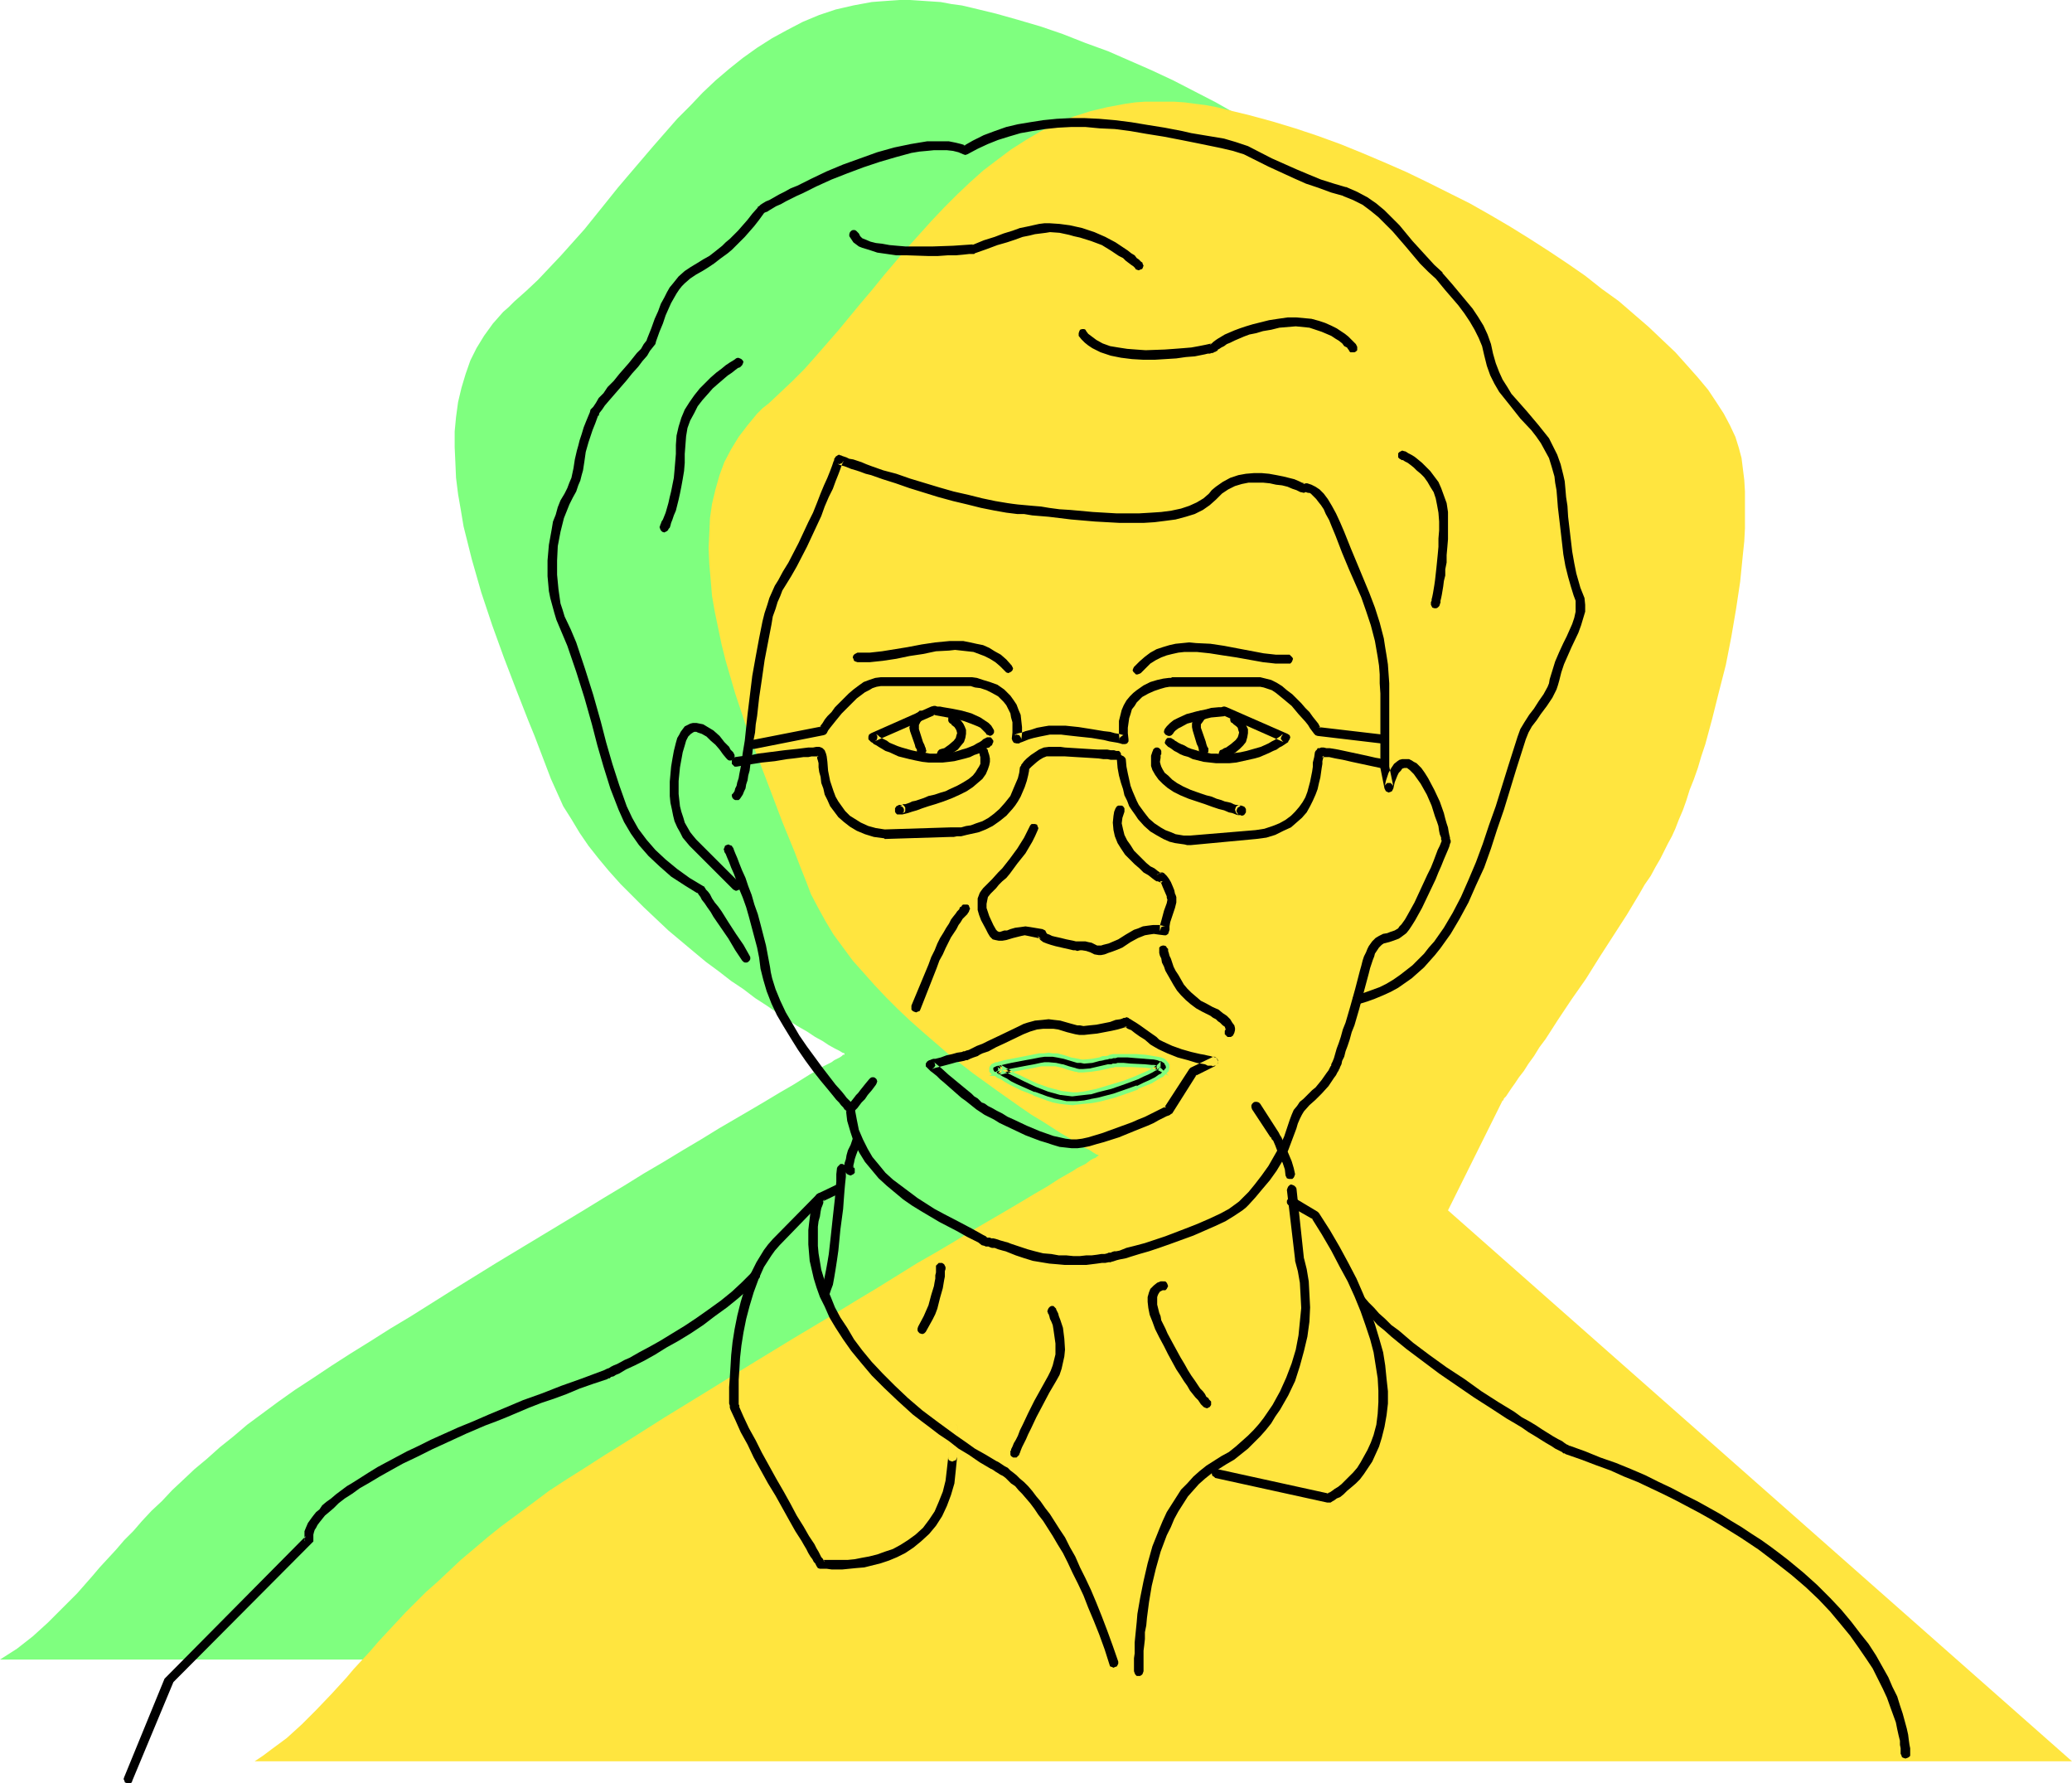
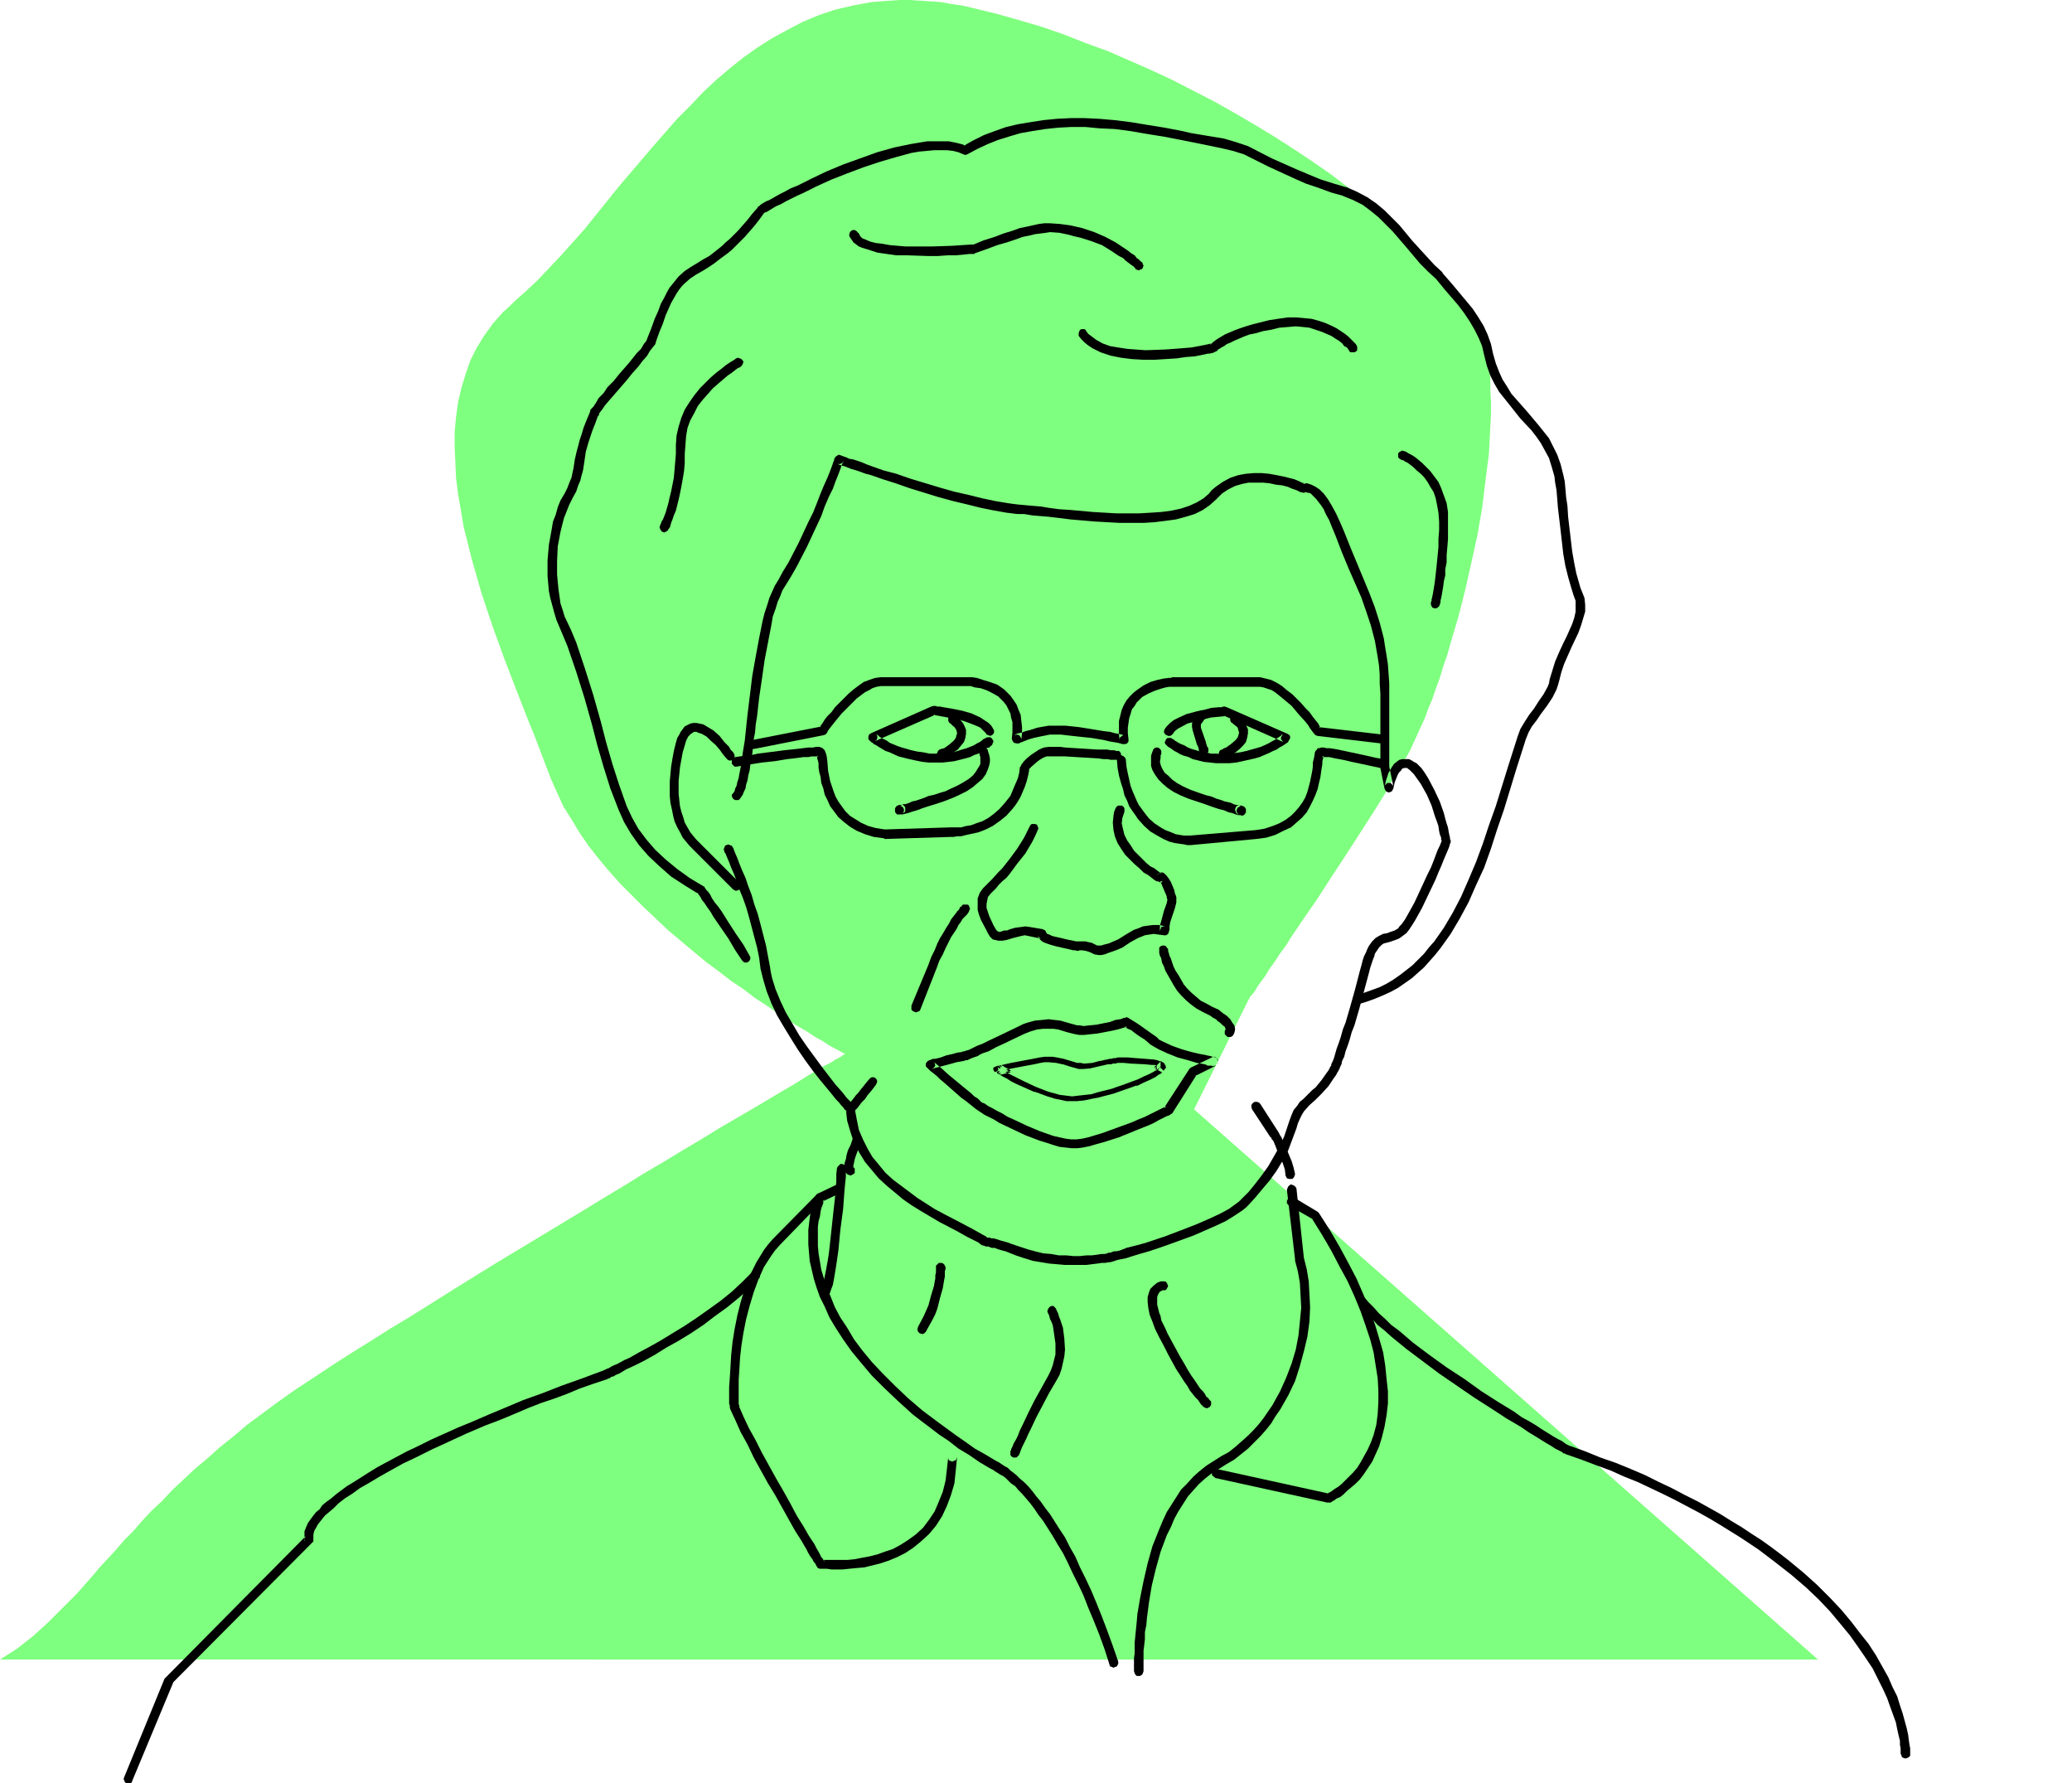
<svg xmlns="http://www.w3.org/2000/svg" xmlns:ns1="http://sodipodi.sourceforge.net/DTD/sodipodi-0.dtd" xmlns:ns2="http://www.inkscape.org/namespaces/inkscape" version="1.0" width="129.766mm" height="111.659mm" id="svg42" ns1:docname="Female 183.wmf">
  <ns1:namedview id="namedview42" pagecolor="#ffffff" bordercolor="#000000" borderopacity="0.25" ns2:showpageshadow="2" ns2:pageopacity="0.0" ns2:pagecheckerboard="0" ns2:deskcolor="#d1d1d1" ns2:document-units="mm" />
  <defs id="defs1">
    <pattern id="WMFhbasepattern" patternUnits="userSpaceOnUse" width="6" height="6" x="0" y="0" />
  </defs>
  <path style="fill:#7fff7f;fill-opacity:1;fill-rule:evenodd;stroke:none" d="m 0,392.773 4.04,-2.585 3.717,-2.908 3.555,-3.231 3.394,-3.393 3.555,-3.555 3.555,-4.039 1.778,-2.1 1.939,-2.1 1.939,-2.1 0.97,-1.131 0.97,-1.131 2.101,-2.1 2.101,-2.424 2.262,-2.424 2.424,-2.262 2.424,-2.585 2.586,-2.424 2.747,-2.585 2.909,-2.424 3.07,-2.747 3.232,-2.585 3.232,-2.747 3.717,-2.747 3.717,-2.747 3.878,-2.747 4.202,-2.747 4.363,-2.908 4.525,-2.908 4.686,-2.908 4.848,-3.07 4.848,-2.908 10.019,-6.301 10.181,-6.301 10.181,-6.14 10.181,-6.14 5.01,-3.07 4.848,-2.908 4.686,-2.908 4.686,-2.747 4.525,-2.747 4.363,-2.585 4.202,-2.585 3.878,-2.262 3.878,-2.262 3.555,-2.1 3.232,-1.939 3.07,-1.777 2.586,-1.616 1.293,-0.808 1.131,-0.646 1.131,-0.646 0.97,-0.646 0.97,-0.485 0.97,-0.485 0.646,-0.485 0.646,-0.323 0.646,-0.323 0.485,-0.323 0.323,-0.323 h 0.323 v -0.162 h 0.162 -0.162 v -0.162 l -0.485,-0.162 -0.808,-0.485 -0.97,-0.485 -1.454,-0.808 -1.454,-0.969 -1.778,-0.969 -1.939,-1.293 -2.262,-1.293 -2.262,-1.454 -2.424,-1.616 -2.586,-1.777 -2.747,-1.777 -2.747,-2.1 -2.909,-1.939 -2.909,-2.262 -3.07,-2.262 -2.909,-2.424 -5.979,-5.009 -2.909,-2.747 -2.909,-2.747 -2.747,-2.747 -2.747,-2.747 -2.747,-3.07 -2.424,-2.908 -2.424,-3.07 -2.101,-3.07 -1.939,-3.231 -1.939,-3.07 -1.454,-3.231 -1.454,-3.231 -1.293,-3.393 -1.293,-3.393 -1.293,-3.393 -1.454,-3.555 -2.909,-7.432 -2.909,-7.594 -2.747,-7.594 -2.586,-7.755 -2.262,-7.917 -0.97,-3.878 -0.97,-3.878 -0.646,-3.878 -0.646,-3.716 -0.485,-3.878 -0.162,-3.716 -0.162,-3.554 v -3.716 l 0.323,-3.393 0.485,-3.555 0.808,-3.393 0.97,-3.231 1.131,-3.231 1.454,-2.908 1.778,-2.908 2.101,-2.908 2.424,-2.747 1.293,-1.131 1.293,-1.293 2.909,-2.585 2.747,-2.585 2.747,-2.908 2.747,-2.908 5.494,-6.14 5.333,-6.624 2.586,-3.231 2.747,-3.231 5.656,-6.624 5.656,-6.463 3.07,-3.07 2.909,-3.07 3.07,-2.908 3.232,-2.747 3.232,-2.585 3.394,-2.424 3.555,-2.262 3.555,-1.939 3.717,-1.939 3.878,-1.616 3.878,-1.293 4.202,-0.969 4.363,-0.808 2.101,-0.162 2.262,-0.162 L 212.989,0 h 2.424 l 2.424,0.162 2.424,0.162 2.424,0.162 2.586,0.485 2.424,0.323 2.747,0.646 5.333,1.293 5.171,1.454 5.494,1.616 5.171,1.777 5.333,2.1 5.333,1.939 5.171,2.262 5.171,2.262 5.171,2.424 10.019,5.17 4.848,2.747 4.686,2.747 4.525,2.747 4.525,2.908 4.363,2.908 4.202,2.908 4.04,3.07 3.878,3.07 3.717,2.908 3.394,3.07 3.394,3.07 2.909,3.07 2.909,2.908 2.586,2.908 2.262,3.07 2.101,2.747 1.778,2.908 1.454,2.747 1.293,2.747 0.808,2.424 0.646,2.585 0.323,2.424 0.323,2.585 v 2.747 l 0.162,2.908 v 2.908 l -0.162,2.908 -0.162,3.07 -0.162,3.231 -0.808,6.301 -0.808,6.624 -1.131,6.463 -1.454,6.624 -1.454,6.463 -1.616,6.301 -1.778,5.978 -0.808,2.908 -0.97,2.747 -0.808,2.747 -0.97,2.585 -0.808,2.424 -0.97,2.262 -0.808,2.262 -0.97,2.1 -0.808,1.777 -0.808,1.777 -0.808,1.777 -0.97,1.777 -1.293,1.939 -1.131,2.1 -1.293,2.1 -1.293,2.424 -2.909,4.685 -3.232,5.009 -3.232,5.009 -3.394,5.17 -3.232,5.009 -3.232,4.685 -3.07,4.524 -1.293,2.1 -1.454,1.939 -1.131,1.777 -1.293,1.777 -0.97,1.616 -0.97,1.293 -0.808,1.131 -0.646,1.131 -0.646,0.808 -0.485,0.485 -0.162,0.485 -0.162,0.162 -12.928,26.013 147.702,130.224 z" id="path1" />
-   <path style="fill:#ffe53f;fill-opacity:1;fill-rule:evenodd;stroke:none" d="m 60.277,416.846 1.939,-1.293 1.939,-1.454 3.717,-2.747 3.555,-3.231 3.394,-3.393 3.555,-3.716 3.555,-3.878 1.778,-2.1 1.939,-2.1 1.939,-2.1 0.97,-1.131 0.97,-1.131 2.101,-2.262 2.101,-2.262 2.262,-2.424 2.424,-2.424 2.424,-2.424 2.747,-2.424 2.747,-2.585 2.747,-2.585 3.07,-2.585 3.232,-2.747 3.232,-2.585 3.717,-2.747 3.717,-2.747 3.878,-2.908 4.202,-2.747 4.363,-2.747 4.525,-2.908 4.686,-2.908 4.848,-3.07 4.848,-3.07 10.019,-6.14 10.181,-6.301 10.342,-6.301 10.019,-5.978 5.01,-3.07 4.848,-2.908 4.686,-2.908 4.686,-2.908 4.525,-2.585 4.363,-2.585 4.202,-2.585 3.878,-2.262 3.878,-2.262 3.555,-2.1 3.232,-1.939 3.07,-1.777 2.747,-1.777 1.131,-0.646 1.131,-0.646 1.131,-0.646 0.97,-0.646 0.97,-0.485 0.97,-0.485 0.646,-0.485 0.646,-0.485 0.646,-0.323 0.485,-0.162 0.323,-0.323 0.323,-0.162 v 0 h 0.162 -0.162 v -0.162 l -0.485,-0.162 -0.808,-0.485 -0.97,-0.646 -1.454,-0.646 -1.454,-0.969 -1.778,-1.131 -1.939,-1.131 -2.262,-1.454 -2.262,-1.454 -2.424,-1.454 -2.586,-1.777 -2.747,-1.939 -2.747,-1.939 -2.909,-2.1 -2.909,-2.1 -2.909,-2.262 -3.07,-2.424 -5.979,-5.17 -2.909,-2.585 -2.909,-2.747 -2.747,-2.747 -2.747,-2.908 -2.586,-2.908 -2.586,-2.908 -2.262,-3.07 -2.262,-3.07 -1.939,-3.231 -1.778,-3.231 -1.616,-3.07 -1.293,-3.393 -1.293,-3.231 -1.293,-3.393 -2.909,-7.109 -2.747,-7.271 -2.909,-7.594 -2.909,-7.755 -2.586,-7.755 -2.262,-7.755 -0.97,-3.878 -0.808,-3.878 -0.808,-3.878 -0.646,-3.716 -0.323,-3.878 -0.323,-3.716 -0.162,-3.716 0.162,-3.554 0.162,-3.555 0.485,-3.393 0.808,-3.393 0.97,-3.393 1.131,-3.07 1.616,-3.07 1.778,-2.908 2.101,-2.747 2.262,-2.747 1.293,-1.293 1.454,-1.131 2.747,-2.585 2.909,-2.747 2.747,-2.747 2.586,-2.908 5.494,-6.301 5.333,-6.463 2.747,-3.231 2.747,-3.393 5.494,-6.463 5.818,-6.463 2.909,-3.07 3.07,-3.07 3.07,-2.908 3.07,-2.747 3.394,-2.585 3.232,-2.424 3.555,-2.262 3.555,-2.1 3.717,-1.777 3.878,-1.616 4.04,-1.293 4.04,-0.969 4.363,-0.808 2.262,-0.323 2.262,-0.162 h 2.262 2.262 2.424 l 2.424,0.162 2.424,0.323 2.586,0.323 2.586,0.485 2.586,0.646 5.333,1.293 5.333,1.454 5.333,1.616 5.333,1.777 5.333,1.939 5.171,2.1 5.333,2.262 5.171,2.262 5.01,2.424 10.019,5.009 4.848,2.747 4.686,2.747 4.686,2.908 4.525,2.908 4.363,2.908 4.202,2.908 3.878,3.07 4.04,2.908 3.555,3.07 3.555,3.07 3.232,3.07 3.07,2.908 2.747,3.07 2.586,2.908 2.424,2.908 1.939,2.908 1.778,2.747 1.454,2.747 1.293,2.747 0.808,2.585 0.646,2.424 0.323,2.585 0.323,2.585 0.162,2.747 v 2.747 2.908 3.07 l -0.162,3.07 -0.323,3.07 -0.646,6.463 -0.97,6.463 -1.131,6.624 -1.293,6.624 -1.616,6.301 -1.616,6.463 -1.616,5.978 -0.97,2.908 -0.808,2.747 -0.97,2.747 -0.97,2.424 -0.808,2.585 -0.808,2.262 -0.97,2.262 -0.808,2.1 -0.808,1.777 -0.97,1.777 -0.808,1.616 -0.97,1.939 -1.131,1.939 -1.131,2.1 -1.454,2.1 -1.293,2.262 -2.909,4.847 -3.232,5.009 -3.232,5.009 -3.232,5.17 -3.394,4.847 -3.232,4.847 -1.454,2.262 -1.454,2.262 -1.454,1.939 -1.293,2.1 -1.293,1.777 -1.131,1.777 -1.131,1.454 -0.97,1.454 -0.808,1.131 -0.646,0.969 -0.646,0.969 -0.485,0.485 -0.162,0.485 h -0.162 l -12.928,26.013 147.702,130.386 z" id="path2" />
  <path style="fill:#000000;fill-opacity:1;fill-rule:evenodd;stroke:none" d="m 264.054,191.297 -0.323,0.808 -0.162,0.969 -0.162,1.616 0.162,1.777 0.323,1.454 0.646,1.616 0.808,1.293 0.97,1.454 1.131,1.131 1.131,1.131 1.131,0.969 0.97,0.969 1.131,0.646 0.808,0.646 0.646,0.485 0.485,0.323 h 0.323 l 0.323,0.162 0.485,0.162 0.323,-0.323 0.323,-0.162 -0.323,0.162 h -0.323 -0.162 -0.162 l 0.162,0.162 0.162,0.323 0.323,0.808 0.485,1.131 0.485,1.131 v 0.323 l 0.162,0.485 -0.162,0.808 -0.646,1.777 -0.646,2.424 -0.323,1.131 v 1.293 l 0.162,-0.485 0.162,-0.485 0.485,-0.162 h 0.485 l -1.454,-0.323 h -1.454 l -1.293,0.162 -1.131,0.162 -1.131,0.485 -0.97,0.323 -1.939,1.131 -1.778,1.131 -1.131,0.485 -1.131,0.485 -0.646,0.162 -0.646,0.162 -0.485,0.162 h -0.485 -0.485 l -0.646,-0.323 -0.323,-0.162 -0.323,-0.162 -0.808,-0.162 -0.646,-0.162 h -1.293 -0.97 l 0.485,0.162 -0.485,-0.162 -0.646,-0.162 -1.616,-0.323 -0.646,-0.162 -0.646,-0.162 -1.454,-0.323 -0.646,-0.162 -0.646,-0.323 -0.485,-0.162 -0.162,-0.162 v 0 l -0.162,-0.323 -0.162,-0.323 -0.323,-0.162 -0.323,-0.162 -2.909,-0.485 -1.131,-0.162 -1.131,0.162 -1.293,0.162 -1.131,0.323 -0.808,0.323 h -0.646 l -0.485,0.162 -0.485,0.162 h -0.323 l -0.323,-0.162 -0.323,-0.323 -0.646,-1.131 -0.97,-2.1 -0.323,-0.969 -0.323,-0.969 v -0.969 l 0.162,-0.808 0.162,-0.808 0.646,-0.808 -0.162,0.162 0.162,-0.162 0.323,-0.323 0.485,-0.485 0.485,-0.485 0.646,-0.808 0.808,-0.808 0.97,-0.808 0.808,-0.969 1.778,-2.424 1.939,-2.424 1.616,-2.747 0.646,-1.293 0.646,-1.454 0.162,-0.485 -0.162,-0.323 -0.162,-0.485 -0.485,-0.162 h -0.323 -0.485 l -0.323,0.323 -0.162,0.323 -0.646,1.293 -0.646,1.293 -1.616,2.585 -1.778,2.424 -1.778,2.262 -0.97,0.969 -1.454,1.616 -0.646,0.646 -0.485,0.485 -0.485,0.485 -0.162,0.162 -0.162,0.162 -0.162,0.162 -0.485,0.646 -0.323,0.485 -0.485,1.293 v 1.454 1.293 l 0.323,1.131 0.485,1.293 1.131,2.1 0.485,0.969 0.485,0.808 0.646,0.646 0.646,0.162 0.808,0.162 h 0.808 l 0.97,-0.162 1.616,-0.485 1.939,-0.485 0.808,-0.162 0.808,0.162 3.07,0.646 -0.323,-0.162 -0.323,-0.323 -0.162,-0.162 -0.162,-0.323 0.323,0.646 0.485,0.646 0.646,0.485 0.808,0.323 0.97,0.323 1.131,0.323 2.101,0.485 1.454,0.323 0.646,0.162 h 0.485 l 0.485,0.162 0.646,-0.162 h 0.485 l 0.97,0.162 0.485,0.162 0.485,0.162 0.97,0.485 0.97,0.162 h 0.646 l 0.808,-0.162 0.808,-0.323 0.97,-0.323 1.293,-0.485 1.131,-0.485 1.939,-1.293 1.778,-0.969 0.808,-0.323 0.808,-0.323 0.97,-0.162 1.131,-0.162 1.131,0.162 1.293,0.162 h 0.485 l 0.485,-0.323 0.162,-0.485 0.162,-0.485 v -0.808 l 0.162,-0.969 0.646,-1.939 0.485,-1.454 0.323,-1.293 v -0.646 -0.646 l -0.162,-0.485 -0.323,-0.646 0.162,0.323 -0.162,-0.808 -0.323,-0.808 -0.485,-1.131 -0.485,-0.808 -0.485,-0.646 -0.323,-0.323 -0.323,-0.323 -0.323,-0.162 h -0.485 l -0.323,0.162 -0.646,0.485 0.323,-0.323 0.323,-0.162 h 0.323 l 0.485,0.162 h -0.162 l -0.485,-0.323 -0.485,-0.323 -0.808,-0.646 -0.97,-0.485 -0.97,-0.808 -0.97,-0.969 -0.97,-0.969 -0.97,-0.969 -0.808,-1.293 -0.808,-1.131 -0.646,-1.293 -0.323,-1.293 -0.323,-1.454 0.162,-1.293 0.485,-1.454 v -0.485 -0.323 l -0.323,-0.485 -0.323,-0.162 h -0.323 -0.485 l -0.323,0.162 z" id="path3" />
-   <path style="fill:#000000;fill-opacity:1;fill-rule:evenodd;stroke:none" d="m 239.491,157.529 -1.293,-1.454 -1.293,-1.131 -1.454,-0.808 -1.293,-0.808 -1.454,-0.646 -1.616,-0.323 -1.454,-0.323 -1.616,-0.323 h -1.616 -1.616 l -3.394,0.323 -3.232,0.485 -3.394,0.646 -5.979,0.969 -2.909,0.323 h -2.909 l -0.323,0.162 -0.323,0.162 -0.323,0.323 -0.162,0.485 0.162,0.323 0.162,0.485 0.323,0.162 0.485,0.162 h 2.909 l 3.07,-0.323 3.232,-0.485 3.07,-0.646 3.232,-0.485 3.07,-0.646 3.07,-0.162 1.454,-0.162 1.454,0.162 1.454,0.162 1.454,0.162 1.293,0.485 1.293,0.485 1.293,0.646 1.293,0.808 1.131,0.969 1.131,1.131 0.323,0.323 0.485,0.162 0.323,-0.162 0.323,-0.162 0.323,-0.323 0.162,-0.485 -0.162,-0.323 z" id="path4" />
-   <path style="fill:#000000;fill-opacity:1;fill-rule:evenodd;stroke:none" d="m 270.033,159.306 1.131,-1.131 1.131,-1.131 1.293,-0.808 1.293,-0.646 1.293,-0.485 1.293,-0.323 1.454,-0.323 1.454,-0.162 h 1.454 1.454 l 3.07,0.323 3.07,0.485 3.232,0.485 6.302,1.131 2.909,0.323 h 3.07 0.485 l 0.323,-0.323 0.162,-0.323 0.162,-0.485 -0.162,-0.323 -0.323,-0.323 -0.323,-0.323 h -0.323 -2.909 l -2.909,-0.323 -5.979,-1.131 -3.394,-0.646 -3.232,-0.485 -3.394,-0.162 -1.616,-0.162 -1.616,0.162 -1.616,0.162 -1.454,0.323 -1.616,0.485 -1.454,0.485 -1.454,0.808 -1.293,0.969 -1.293,1.131 -1.293,1.293 -0.162,0.323 -0.162,0.485 0.162,0.323 0.323,0.323 0.323,0.323 h 0.323 l 0.485,-0.162 z" id="path5" />
  <path style="fill:#000000;fill-opacity:1;fill-rule:evenodd;stroke:none" d="m 177.437,226.196 -1.454,-2.585 -1.778,-2.585 -1.778,-2.747 -1.616,-2.585 -0.808,-1.131 -0.808,-0.969 -0.646,-0.969 -0.485,-0.969 -0.485,-0.646 -0.485,-0.485 -0.162,-0.323 -0.162,-0.162 v -0.162 l -0.323,-0.162 -3.232,-1.939 -2.909,-2.1 -2.747,-2.262 -2.424,-2.262 -2.101,-2.424 -1.939,-2.585 -1.454,-2.585 -1.293,-2.747 -1.778,-5.009 -1.616,-5.009 -1.454,-5.009 -1.293,-5.009 -1.778,-6.301 -1.939,-6.14 -2.101,-6.301 -1.293,-3.07 -1.454,-3.07 -0.485,-1.616 -0.485,-1.454 -0.485,-3.393 -0.323,-3.393 v -3.393 l 0.162,-3.393 0.646,-3.393 0.808,-3.231 0.646,-1.616 0.646,-1.616 0.808,-1.616 0.808,-1.454 0.485,-1.454 0.485,-1.131 0.323,-1.293 0.323,-1.131 0.323,-2.1 0.323,-2.262 0.323,-1.131 0.323,-1.131 0.485,-1.454 0.485,-1.454 0.646,-1.616 0.646,-1.777 h 0.162 l 0.162,-0.646 0.646,-0.808 0.646,-0.969 0.97,-1.131 4.202,-4.847 1.293,-1.616 1.454,-1.616 0.97,-1.293 1.131,-1.293 0.646,-1.131 0.646,-0.808 0.646,-0.808 0.162,-0.646 0.808,-2.262 0.808,-1.939 0.646,-1.939 0.646,-1.454 0.646,-1.454 0.646,-1.131 0.646,-1.131 0.646,-0.969 0.646,-0.808 0.646,-0.646 1.293,-1.131 1.454,-0.969 1.454,-0.808 1.293,-0.808 1.454,-0.969 1.454,-1.131 1.778,-1.293 0.97,-0.808 0.97,-0.969 0.97,-0.969 1.131,-1.131 1.131,-1.293 1.131,-1.293 1.131,-1.454 1.293,-1.777 v 0.162 l 0.162,-0.162 0.485,-0.162 0.485,-0.323 0.808,-0.485 0.808,-0.485 1.131,-0.485 1.131,-0.646 1.293,-0.646 1.293,-0.646 1.454,-0.646 3.232,-1.616 3.555,-1.616 3.717,-1.454 3.878,-1.454 3.878,-1.293 3.878,-1.131 3.555,-0.969 1.939,-0.323 1.778,-0.162 1.616,-0.162 h 1.616 1.454 l 1.454,0.162 1.293,0.323 1.131,0.485 0.485,0.162 0.485,-0.162 2.424,-1.293 2.424,-1.131 2.424,-0.969 2.586,-0.808 2.747,-0.808 2.747,-0.485 3.07,-0.485 3.07,-0.323 3.07,-0.162 h 3.394 l 3.394,0.323 3.555,0.162 3.717,0.485 3.717,0.646 4.04,0.646 4.202,0.808 4.04,0.808 5.494,1.131 2.747,0.646 2.586,0.808 5.818,2.908 5.979,2.747 2.909,1.293 2.909,0.969 3.07,1.131 2.909,0.808 v 0 h -0.162 l 2.424,0.969 2.262,1.131 1.939,1.454 1.778,1.454 1.778,1.777 1.616,1.616 3.07,3.555 3.394,4.039 1.939,1.939 1.939,1.777 -0.162,-0.162 2.262,2.747 3.07,3.555 1.454,1.939 1.293,1.939 1.131,1.939 0.97,1.939 0.808,1.939 0.485,2.1 0.646,2.585 0.808,2.262 0.97,1.939 1.131,1.939 1.293,1.616 1.293,1.616 2.424,3.07 2.586,2.747 1.131,1.454 1.131,1.616 0.97,1.777 0.97,1.777 0.646,2.1 0.646,2.262 0.162,1.454 0.323,1.777 0.162,1.939 0.162,2.1 0.323,2.747 0.323,2.747 0.646,5.655 0.485,2.747 0.646,2.585 0.646,2.262 0.646,2.1 0.485,1.293 v 1.293 1.293 l -0.323,1.454 -0.485,1.454 -0.646,1.454 -0.646,1.454 -0.808,1.616 -0.97,2.1 -0.97,2.262 -0.646,2.1 -0.646,2.1 -0.162,0.969 -0.323,0.808 -0.97,1.777 -1.131,1.616 -1.131,1.777 -1.131,1.454 -1.131,1.777 -0.97,1.616 -0.646,1.777 -2.262,7.109 -2.909,9.371 -1.616,4.524 -1.454,4.362 -1.616,4.362 -1.778,4.201 -1.778,4.039 -1.939,3.716 -2.101,3.555 -2.262,3.231 -1.293,1.454 -1.131,1.454 -1.454,1.454 -1.293,1.293 -1.454,1.131 -1.454,1.131 -1.616,1.131 -1.616,0.969 -1.616,0.808 -1.778,0.646 -1.778,0.646 -1.939,0.646 -0.485,0.162 -0.323,0.323 v 0.323 0.485 l 0.162,0.323 0.323,0.323 0.323,0.162 h 0.485 l 2.101,-0.646 1.778,-0.646 1.939,-0.808 1.778,-0.808 1.778,-0.969 1.616,-1.131 1.616,-1.131 1.454,-1.293 1.454,-1.293 1.293,-1.454 1.293,-1.454 1.293,-1.616 2.424,-3.393 2.101,-3.554 2.101,-3.878 1.778,-4.039 1.939,-4.201 1.616,-4.524 1.454,-4.524 1.616,-4.685 2.909,-9.533 2.262,-7.109 0.646,-1.616 0.808,-1.454 1.131,-1.454 0.97,-1.454 1.454,-1.939 1.293,-1.939 0.97,-1.939 0.323,-0.969 0.323,-1.131 0.485,-1.939 0.646,-1.939 1.778,-4.039 1.616,-3.393 0.646,-1.777 0.485,-1.616 0.485,-1.616 v -1.616 l -0.162,-1.616 -0.323,-0.808 -0.323,-0.808 -0.323,-0.808 -0.323,-1.131 -0.646,-2.262 -0.485,-2.424 -0.485,-2.747 -0.646,-5.493 -0.323,-2.747 -0.162,-2.585 -0.323,-2.1 -0.162,-1.939 -0.162,-1.777 -0.323,-1.454 -0.646,-2.585 -0.808,-2.262 -0.97,-1.939 -0.97,-1.939 -1.293,-1.616 -1.293,-1.616 -2.586,-3.07 -2.424,-2.747 -1.293,-1.454 -0.97,-1.616 -1.131,-1.777 -0.808,-1.777 -0.808,-2.1 -0.646,-2.262 -0.485,-2.262 -0.808,-2.262 -0.97,-2.1 -1.293,-2.1 -1.293,-1.939 -1.616,-1.939 -3.232,-3.878 -2.262,-2.585 V 64.466 l -1.939,-1.777 -1.778,-1.939 -3.394,-3.716 -3.07,-3.716 -1.778,-1.777 -1.778,-1.777 -1.939,-1.616 -2.101,-1.454 -2.424,-1.293 -2.586,-1.131 v 0 h -0.162 l -2.747,-0.808 -3.07,-0.969 -2.747,-1.131 -3.07,-1.293 -5.818,-2.585 -5.656,-2.908 -2.909,-0.969 -2.747,-0.808 -2.909,-0.485 -2.909,-0.485 -1.939,-0.323 -2.101,-0.485 -4.202,-0.808 -4.04,-0.646 -3.878,-0.646 -3.878,-0.485 -3.717,-0.323 -3.394,-0.162 h -3.394 l -3.232,0.162 -3.232,0.323 -3.07,0.485 -2.909,0.485 -2.747,0.646 -2.747,0.969 -2.586,0.969 -2.586,1.293 -2.262,1.293 0.485,-0.162 0.485,0.162 -1.454,-0.485 -1.293,-0.323 -1.616,-0.323 h -1.616 -1.778 -1.778 l -1.939,0.323 -1.939,0.323 -3.878,0.808 -4.04,1.131 -4.04,1.454 -4.04,1.454 -3.878,1.616 -3.717,1.777 -3.232,1.616 -1.616,0.646 -1.454,0.808 -1.293,0.646 -1.131,0.646 -1.131,0.646 -0.808,0.323 -0.808,0.485 -0.485,0.323 -0.323,0.323 -0.323,0.162 v 0.162 l -1.293,1.454 -1.131,1.454 -1.131,1.293 -1.131,1.293 -0.97,0.969 -0.97,0.969 -0.97,0.808 -0.808,0.808 -1.616,1.293 -1.454,1.131 -1.454,0.808 -1.293,0.808 -1.616,0.969 -1.454,0.969 -1.454,1.293 -0.646,0.808 -0.646,0.808 -0.808,0.969 -0.646,1.131 -0.646,1.293 -0.808,1.454 -0.646,1.777 -0.808,1.777 -0.808,2.262 -0.97,2.424 -0.162,0.485 -0.646,0.808 -0.646,1.131 -0.97,0.969 -1.939,2.424 -2.262,2.585 -1.293,1.616 -1.454,1.454 -0.97,1.454 -1.131,1.131 -0.646,1.131 -0.646,0.969 -0.646,0.646 -0.162,0.646 v 0 l -0.808,1.939 -0.646,1.616 -0.485,1.616 -0.485,1.454 -0.323,1.293 -0.323,1.131 -0.485,2.1 -0.323,2.1 -0.485,2.262 -0.485,1.131 -0.485,1.293 -0.646,1.293 -0.97,1.616 -0.646,1.616 -0.485,1.777 -0.646,1.616 -0.323,1.939 -0.646,3.555 -0.323,3.716 v 3.716 l 0.323,3.555 0.323,1.616 0.485,1.777 0.485,1.777 0.485,1.616 1.293,3.07 1.293,3.07 2.101,6.14 1.939,6.14 1.778,6.301 1.293,5.009 1.454,5.009 1.616,5.17 1.939,5.009 1.293,2.908 1.616,2.747 1.939,2.747 2.262,2.585 2.586,2.424 2.747,2.424 3.232,2.1 3.394,2.1 -0.485,-0.323 h 0.162 l 0.162,0.323 0.485,0.646 0.323,0.646 0.646,0.808 0.646,0.969 0.808,1.131 0.646,1.131 1.778,2.585 1.778,2.585 1.616,2.747 1.616,2.424 0.323,0.323 0.323,0.162 h 0.485 l 0.323,-0.162 0.323,-0.323 0.162,-0.323 v -0.485 z" id="path6" />
  <path style="fill:#000000;fill-opacity:1;fill-rule:evenodd;stroke:none" d="m 287.486,250.108 h -0.162 -0.323 l -0.485,-0.162 -0.808,-0.162 -0.646,-0.162 -0.97,-0.162 -2.101,-0.485 -2.262,-0.646 -2.262,-0.808 -2.101,-0.969 -0.97,-0.485 -0.646,-0.646 -1.616,-1.131 -1.131,-0.808 -1.131,-0.808 -0.97,-0.646 -0.808,-0.485 -0.485,-0.323 -0.323,-0.162 -0.162,-0.162 -0.485,-0.162 -0.323,0.162 h -0.162 -0.162 l -0.323,0.162 -0.485,0.162 -1.131,0.162 -1.293,0.485 -3.232,0.646 -1.616,0.162 -1.454,0.162 -0.808,-0.162 h -0.646 l -1.778,-0.485 -2.262,-0.646 -1.454,-0.162 -1.293,-0.162 -1.454,0.162 -1.778,0.162 -1.778,0.485 -0.97,0.323 -0.97,0.485 -4.363,2.1 -3.07,1.454 -1.293,0.646 -1.293,0.485 -0.97,0.485 -0.97,0.485 -0.646,0.162 -0.323,0.162 h -0.323 l -0.323,0.162 -1.131,0.162 -1.131,0.323 -1.454,0.323 -1.293,0.485 -1.293,0.323 h -0.485 l -0.485,0.162 -0.323,0.162 h -0.162 l -0.485,0.323 -0.323,0.485 v 0.646 l 0.323,0.323 0.323,0.323 0.485,0.485 0.646,0.485 0.808,0.646 0.808,0.808 0.97,0.808 4.04,3.555 1.131,0.808 0.808,0.646 0.808,0.646 0.808,0.646 0.485,0.323 0.485,0.323 0.97,0.646 0.97,0.485 1.293,0.646 1.293,0.808 3.07,1.454 3.07,1.454 3.394,1.293 1.616,0.485 1.454,0.485 1.616,0.485 1.454,0.162 1.454,0.162 h 1.293 l 1.293,-0.162 1.616,-0.323 1.616,-0.485 1.778,-0.485 3.555,-1.131 3.555,-1.454 1.616,-0.646 1.616,-0.646 1.454,-0.646 1.131,-0.646 0.97,-0.485 0.97,-0.485 0.485,-0.162 0.323,-0.162 0.162,-0.162 0.323,-0.162 5.818,-9.209 -0.162,0.162 -0.162,0.162 4.848,-2.424 0.323,-0.323 0.162,-0.323 v -0.323 l -0.162,-0.485 -0.162,-0.323 -0.323,-0.162 -0.485,-0.162 -0.323,0.162 -5.01,2.424 -0.323,0.323 -5.979,9.209 0.323,-0.162 0.162,-0.162 h -0.162 v 0 l -0.646,0.323 -0.646,0.323 -0.97,0.485 -1.293,0.646 -1.293,0.646 -1.616,0.646 -1.454,0.646 -3.555,1.293 -3.555,1.293 -1.616,0.485 -1.616,0.485 -1.454,0.323 -1.293,0.162 h -1.293 l -1.293,-0.162 -1.454,-0.323 -1.454,-0.323 -3.232,-1.131 -3.07,-1.293 -3.07,-1.454 -1.454,-0.646 -1.293,-0.808 -1.293,-0.646 -1.131,-0.646 -0.97,-0.485 -0.646,-0.485 -0.323,-0.162 -0.485,-0.162 -0.485,-0.485 -0.485,-0.485 -0.808,-0.485 -0.646,-0.646 -1.778,-1.454 -3.717,-3.07 -1.778,-1.616 -1.778,-1.454 0.323,0.323 0.162,0.646 -0.323,0.485 -0.485,0.323 0.97,-0.323 1.293,-0.323 2.424,-0.646 1.131,-0.323 0.97,-0.162 0.808,-0.162 0.485,-0.162 h 0.323 l 0.646,-0.323 0.808,-0.323 0.97,-0.323 0.485,-0.323 0.646,-0.323 1.454,-0.485 1.778,-0.969 2.101,-0.969 4.363,-2.1 1.616,-0.646 1.616,-0.485 1.454,-0.162 h 1.293 1.131 l 1.131,0.162 2.101,0.646 1.939,0.485 0.97,0.162 h 1.131 l 1.454,-0.162 1.616,-0.162 3.394,-0.646 1.454,-0.323 1.131,-0.323 0.485,-0.162 h 0.323 l 0.323,-0.162 h 0.162 -0.485 -0.485 0.162 l 0.323,0.162 0.485,0.323 0.808,0.323 0.808,0.646 1.131,0.808 1.293,0.808 1.293,1.131 0.808,0.485 1.131,0.646 2.101,0.969 2.424,0.969 2.424,0.646 2.101,0.646 0.97,0.162 0.97,0.162 0.646,0.323 h 0.646 0.323 l 0.162,0.162 0.485,-0.162 h 0.323 l 0.323,-0.323 0.162,-0.485 v -0.485 l -0.162,-0.323 -0.323,-0.323 z" id="path7" />
  <path style="fill:#000000;fill-opacity:1;fill-rule:evenodd;stroke:none" d="m 253.873,258.994 -1.454,-0.162 -1.293,-0.162 -2.909,-0.808 -2.909,-1.131 -2.747,-1.293 -1.293,-0.485 -1.293,-0.646 -0.97,-0.646 -0.808,-0.485 -0.808,-0.485 -0.646,-0.323 -0.323,-0.162 h -0.162 l 0.323,0.162 0.162,0.162 v 0.323 0.323 l -0.162,0.323 -0.162,0.323 -0.485,0.323 h 0.162 l 0.162,-0.162 h 0.323 l 0.485,-0.162 1.131,-0.162 1.616,-0.323 3.394,-0.808 1.616,-0.323 1.616,-0.162 0.97,-0.162 h 0.808 l 1.778,0.162 1.454,0.323 1.454,0.323 1.778,0.646 h 0.808 0.808 1.939 l 1.939,-0.485 2.262,-0.485 0.808,-0.162 h 0.323 0.162 0.323 l 0.485,-0.162 h 1.454 l 1.616,0.162 h 3.394 l 1.454,0.162 0.646,0.162 0.646,0.162 0.323,0.162 0.323,0.162 -0.162,-0.162 v -0.323 l 0.162,-0.162 v -0.162 l -0.323,0.323 -0.646,0.485 -0.808,0.323 -0.97,0.646 -1.131,0.485 -1.454,0.485 -2.909,1.131 -3.232,1.131 -3.232,0.969 -1.616,0.323 -1.454,0.323 h -1.454 z m 22.624,-6.301 -0.162,-0.646 -0.485,-0.646 -0.323,-0.323 -0.646,-0.323 -0.808,-0.162 -0.97,-0.323 -1.939,-0.162 -2.262,-0.162 h -1.939 -2.424 -0.646 -0.323 l -0.646,0.162 h -0.162 l -0.323,0.162 h -0.485 l -0.808,0.162 -0.808,0.162 -1.939,0.485 -1.778,0.162 h -0.808 l -0.646,-0.162 -1.616,-0.485 -1.616,-0.323 -1.778,-0.485 -0.97,-0.162 h -0.97 -1.131 l -1.131,0.162 -1.454,0.323 -1.778,0.323 -3.394,0.646 -1.454,0.323 -1.293,0.323 -0.485,0.162 h -0.323 -0.323 l -0.485,0.323 -0.162,0.323 -0.162,0.323 v 0.646 l 0.162,0.162 0.323,0.323 h 0.162 l 0.485,0.323 0.485,0.323 0.97,0.485 0.97,0.646 0.97,0.485 1.293,0.646 1.454,0.808 2.747,1.131 3.07,1.131 1.616,0.485 1.454,0.323 1.616,0.162 1.454,0.162 1.131,-0.162 h 1.616 l 1.616,-0.323 1.778,-0.323 3.717,-0.969 3.717,-1.293 1.778,-0.646 1.616,-0.646 1.616,-0.808 1.293,-0.646 1.131,-0.646 0.808,-0.808 0.485,-0.646 z" id="path8" />
  <path style="fill:#7fff7f;fill-opacity:1;fill-rule:evenodd;stroke:none" d="m 253.873,258.509 v 0 l -1.293,-0.162 -1.454,-0.162 h 0.162 l -3.07,-0.808 -2.747,-0.969 v 0 l -2.747,-1.293 -1.293,-0.646 -1.131,-0.485 -1.131,-0.646 -0.808,-0.485 v 0 l -0.808,-0.485 v 0 l -0.646,-0.323 h 0.162 l -0.485,-0.162 v 0 l -0.162,-0.162 -0.323,0.808 0.162,0.162 -0.162,-0.162 0.162,0.323 v -0.162 0.323 -0.162 0.646 -0.162 l -0.162,0.162 0.162,-0.162 -2.101,1.293 h 1.939 l 0.646,-0.323 h -0.162 0.485 l 1.293,-0.323 1.454,-0.323 3.394,-0.646 1.778,-0.323 1.454,-0.323 h 0.97 v 0 h 0.808 v 0 h 1.616 l 1.454,0.323 v 0 l 1.454,0.485 1.778,0.485 h 0.162 l 0.646,0.162 h 0.97 l 1.939,-0.162 v 0 l 2.101,-0.323 v 0 l 2.262,-0.485 h -0.162 l 0.808,-0.162 h 0.323 v 0 l 0.323,-0.162 h -0.162 0.485 0.485 -0.162 1.454 1.616 l 3.394,0.162 v 0 l 1.454,0.162 0.646,0.162 v 0 h 0.485 -0.162 l 0.485,0.162 2.747,1.454 -2.101,-2.1 0.162,0.323 v -0.323 0.162 -0.323 -1.131 l -0.97,0.969 v 0 l -0.646,0.323 h 0.162 l -0.808,0.485 -0.97,0.485 -1.131,0.485 -1.454,0.646 v 0 l -2.909,1.131 v 0 l -3.232,0.969 -3.232,0.969 -1.616,0.323 h 0.162 l -1.616,0.323 -1.454,0.162 h 0.162 -1.293 v 0.969 l 1.293,-0.162 v 0 l 1.454,-0.162 1.454,-0.162 h 0.162 l 1.616,-0.485 3.232,-0.808 3.232,-1.131 v 0 l 3.07,-1.131 v 0 l 1.293,-0.646 1.131,-0.485 0.97,-0.485 0.808,-0.485 h 0.162 l 0.485,-0.485 0.485,-0.323 -0.808,-0.323 v 0.162 -0.162 l -0.162,0.162 0.162,0.646 0.162,0.323 0.485,-0.808 -0.162,-0.162 -0.485,-0.162 h -0.162 l -0.485,-0.162 v 0 h -0.646 l -1.616,-0.162 v 0 l -3.394,-0.162 -1.616,-0.162 h -1.454 v 0 l -0.485,0.162 v 0 h -0.485 -0.162 v 0 l -0.323,0.162 h -0.646 -0.162 l -2.101,0.485 v 0 l -2.101,0.485 h 0.162 l -1.939,0.162 h -0.808 v 0 l -0.808,-0.162 h 0.162 l -1.778,-0.485 -1.454,-0.485 h -0.162 l -1.454,-0.323 -1.778,-0.162 v 0 h -0.808 -0.162 l -0.97,0.162 -1.454,0.323 -1.778,0.323 -3.394,0.646 -1.454,0.323 -1.293,0.162 -0.485,0.162 -0.485,0.162 h 0.162 -0.162 l 0.162,0.808 0.646,-0.323 0.323,-0.485 0.162,-0.808 -0.162,-0.485 -0.162,-0.323 -0.323,-0.323 -0.485,0.808 h 0.162 -0.162 l 0.485,0.323 v 0 l 0.646,0.323 h -0.162 l 0.808,0.485 v 0 l 0.97,0.485 0.97,0.485 1.293,0.646 1.293,0.646 2.747,1.293 v 0 l 2.909,1.131 2.909,0.808 h 0.162 l 1.293,0.162 1.293,0.162 h 0.162 z" id="path9" />
  <path style="fill:#7fff7f;fill-opacity:1;fill-rule:evenodd;stroke:none" d="m 276.82,252.693 v -0.808 l -0.646,-0.808 -0.485,-0.485 v 0 l -0.808,-0.323 -0.808,-0.162 v 0 l -0.97,-0.162 -1.939,-0.323 v 0 l -2.262,-0.162 h -1.939 -2.424 -0.646 v 0 h -0.485 l -0.646,0.162 h -0.162 l -0.162,0.162 -0.646,0.162 v 0 h -0.646 -0.162 l -0.808,0.323 v 0 l -1.778,0.323 -1.778,0.162 v 0 h -0.646 l -0.646,-0.162 v 0 l -1.778,-0.323 -1.454,-0.485 -1.778,-0.485 v 0 h -0.97 -0.162 l -0.97,-0.162 -1.131,0.162 v 0 h -1.131 l -1.616,0.323 -1.616,0.323 -3.394,0.646 -1.616,0.323 -1.131,0.323 h -0.162 l -0.323,0.162 v 0 h -0.323 -0.162 l -0.162,0.162 v 0 h -0.162 l -0.646,0.323 -0.323,0.485 -0.162,0.323 v 0.969 l 0.323,0.323 v 0 l 0.323,0.323 0.162,0.162 h 0.162 l 0.323,0.162 v 0 l 0.646,0.485 v 0 l 0.808,0.323 v 0 l 0.97,0.646 v 0 l 1.131,0.646 1.293,0.646 1.293,0.646 2.909,1.131 0.162,0.162 3.07,1.131 1.454,0.485 v 0 l 1.616,0.323 1.454,0.162 h 0.162 l 1.454,0.162 1.131,-0.162 h 0.162 l 1.454,-0.162 1.778,-0.162 v 0 l 1.778,-0.323 3.717,-0.969 3.717,-1.293 1.778,-0.646 v -0.162 l 1.616,-0.646 1.616,-0.646 1.293,-0.808 v 0 l 1.131,-0.646 h 0.162 l 0.808,-0.808 0.646,-0.646 0.162,-0.808 -0.808,-0.162 -0.162,0.485 v -0.162 l -0.485,0.646 -0.808,0.808 v -0.162 l -1.131,0.808 v 0 l -1.293,0.646 -1.454,0.646 -1.616,0.808 v -0.162 l -1.778,0.646 -3.717,1.293 -3.717,0.969 -1.778,0.323 h 0.162 l -1.616,0.323 -1.616,0.162 v 0 h -1.131 -1.454 v 0 l -1.454,-0.323 -1.616,-0.323 h 0.162 l -1.616,-0.485 -3.07,-1.131 0.162,0.162 -2.909,-1.293 -1.454,-0.646 -1.293,-0.646 -0.97,-0.646 v 0 l -0.97,-0.485 v 0 l -0.808,-0.485 v 0 l -0.646,-0.323 v 0 l -0.485,-0.323 v 0 l -0.162,-0.162 0.162,0.162 -0.323,-0.323 0.162,0.162 -0.162,-0.323 v 0.162 -0.646 l -0.162,0.323 0.162,-0.323 v 0 l 0.162,-0.162 -0.162,0.162 0.646,-0.323 h -0.323 0.162 0.323 -0.162 l 0.485,-0.162 v 0 h 0.485 -0.162 l 1.293,-0.323 1.454,-0.323 3.394,-0.646 1.778,-0.323 1.616,-0.323 1.131,-0.162 h -0.162 1.131 0.97 v 0 l 0.97,0.162 v 0 l 1.616,0.323 1.616,0.485 1.616,0.485 h 0.162 0.646 l 0.808,0.162 1.939,-0.162 1.778,-0.485 h 0.162 l 0.808,-0.162 h -0.162 l 0.808,-0.162 h 0.162 l 0.485,-0.162 h 0.162 0.323 l 0.485,-0.162 v 0 h 0.323 0.162 l 0.485,-0.162 v 0 h 2.424 l 1.939,0.162 2.262,0.162 h -0.162 l 2.101,0.162 0.808,0.162 v 0 l 0.808,0.323 v -0.162 l 0.485,0.323 v 0 l 0.485,0.323 -0.162,-0.162 0.323,0.646 v -0.162 l 0.162,0.646 v -0.162 z" id="path10" />
  <path style="fill:#000000;fill-opacity:1;fill-rule:evenodd;stroke:none" d="m 175.174,189.035 0.323,-0.485 0.323,-0.485 0.323,-0.808 0.323,-0.646 0.162,-0.969 0.323,-0.969 0.162,-1.131 0.323,-1.131 0.162,-1.293 0.162,-1.293 0.323,-1.454 0.162,-1.616 0.162,-1.777 0.323,-1.616 0.162,-1.939 0.323,-1.939 0.485,-4.362 0.646,-4.362 0.646,-4.524 0.808,-4.201 0.808,-4.201 0.323,-1.939 0.646,-1.777 0.485,-1.616 0.646,-1.454 0.485,-1.293 0.808,-1.293 1.293,-2.1 1.293,-2.262 2.424,-4.685 2.262,-4.847 1.131,-2.424 0.808,-2.262 0.97,-2.262 0.97,-1.939 0.646,-1.777 0.646,-1.616 0.485,-1.293 0.162,-0.485 0.162,-0.485 0.162,-0.323 0.162,-0.323 v -0.162 -0.162 l -0.162,0.485 -0.323,0.162 -0.485,0.162 -0.323,-0.162 0.162,0.162 0.323,0.162 0.485,0.162 0.646,0.162 0.808,0.323 0.808,0.323 1.131,0.323 0.97,0.323 1.293,0.485 1.293,0.323 2.747,0.969 3.07,0.969 3.232,1.131 6.787,2.1 3.555,0.969 3.394,0.808 3.232,0.808 3.232,0.646 2.747,0.485 1.293,0.162 1.293,0.162 h 1.616 l 1.939,0.323 3.878,0.323 5.333,0.646 5.656,0.485 5.818,0.323 h 2.909 2.747 l 2.586,-0.162 2.586,-0.323 2.424,-0.323 2.424,-0.646 2.101,-0.646 1.939,-0.969 1.616,-1.131 1.454,-1.293 1.454,-1.454 1.454,-0.969 1.616,-0.808 1.616,-0.485 1.616,-0.323 h 1.778 1.616 l 1.616,0.162 1.454,0.323 1.454,0.162 1.293,0.323 1.131,0.485 0.97,0.323 0.646,0.323 0.323,0.162 h 0.162 l 0.646,0.162 0.323,-0.162 h 0.162 l 0.485,0.162 h 0.323 l 0.323,0.162 0.323,0.323 0.485,0.485 0.485,0.485 0.485,0.646 0.646,0.808 0.646,0.969 0.485,1.131 0.808,1.454 0.646,1.616 0.808,1.939 1.616,4.201 1.616,3.878 2.909,6.624 1.131,3.231 1.131,3.393 0.97,3.716 0.646,3.716 0.323,2.1 0.162,2.1 v 2.1 l 0.162,2.424 v 17.449 0.162 l 0.97,4.847 0.162,0.323 0.162,0.323 0.323,0.162 0.323,0.162 0.485,-0.162 0.323,-0.162 0.162,-0.323 0.162,-0.323 0.323,-1.454 0.646,-1.616 0.323,-0.646 0.485,-0.485 0.323,-0.485 0.485,-0.162 h 0.323 0.323 l 0.646,0.485 0.485,0.485 0.485,0.485 0.808,1.131 0.808,1.131 1.454,2.585 1.131,2.585 0.808,2.585 0.485,1.293 0.323,0.969 0.162,1.131 0.162,0.808 0.323,0.808 v 0.485 l 0.162,0.323 v 0.162 -0.646 0.162 0.162 l -0.162,0.485 -0.323,0.808 -0.485,0.969 -0.485,1.293 -0.485,1.293 -0.646,1.616 -0.808,1.616 -3.07,6.624 -0.808,1.454 -0.808,1.454 -0.646,1.131 -0.808,1.131 -0.485,0.485 -0.323,0.485 -0.808,0.485 -0.97,0.323 -0.808,0.323 -0.97,0.162 -0.97,0.485 -0.808,0.485 -0.808,0.808 -0.808,1.131 -0.323,0.646 -0.323,0.808 -0.485,0.969 -0.323,0.969 -0.323,1.293 -0.323,1.131 -1.131,4.362 -1.131,4.039 -1.131,3.878 -0.646,1.616 -0.485,1.777 -0.485,1.454 -0.485,1.293 -0.323,1.131 -0.323,1.131 -0.323,0.808 -0.323,0.646 v 0.323 l -0.162,0.162 0.162,-0.162 v 0 l -0.162,0.162 -0.162,0.323 -0.323,0.646 -0.485,0.646 -1.131,1.616 -1.454,1.777 -0.808,0.646 -0.646,0.646 -1.454,1.454 -0.808,0.646 -0.646,0.969 -0.808,0.969 -0.485,1.131 -0.485,1.293 -0.485,1.454 -0.808,2.424 -1.131,2.424 -1.293,2.262 -1.293,2.262 -1.616,2.262 -1.616,2.1 -1.454,1.777 -1.616,1.616 -0.646,0.646 -0.646,0.485 -1.778,1.293 -2.101,1.131 -2.424,1.131 -2.586,1.131 -2.424,0.969 -5.494,2.1 -2.424,0.808 -2.424,0.808 -2.424,0.646 -1.939,0.485 -0.808,0.323 -0.808,0.323 -0.808,0.162 h -0.485 l -0.485,0.162 -0.323,0.162 h -0.323 v 0 h -0.162 l -0.323,0.162 -0.646,0.162 h -0.808 l -0.97,0.162 -1.293,0.162 h -1.293 l -1.454,0.162 h -1.616 l -1.616,-0.162 h -1.778 l -1.778,-0.323 -1.939,-0.162 -1.939,-0.485 -1.778,-0.485 -1.939,-0.646 -0.97,-0.323 -0.97,-0.323 -0.808,-0.323 -0.646,-0.162 -1.131,-0.323 -0.97,-0.323 -0.646,-0.162 h -0.485 l -0.323,-0.162 h -0.323 -0.323 l -0.323,-0.323 -0.323,-0.162 -0.323,-0.162 -2.586,-1.454 -2.747,-1.454 -4.04,-2.1 -2.101,-1.131 -4.04,-2.585 -1.939,-1.454 -1.939,-1.454 -1.939,-1.454 -1.778,-1.616 -1.454,-1.777 -1.616,-1.939 -1.131,-1.939 -1.131,-2.262 -0.97,-2.262 -0.485,-2.424 -0.485,-2.585 v -0.323 l -0.162,-0.323 -0.162,-0.162 -0.162,-0.162 -0.162,-0.162 -0.323,-0.485 -0.485,-0.485 -0.485,-0.485 -0.485,-0.646 -0.646,-0.808 -1.454,-1.616 -1.616,-2.1 -1.616,-2.1 -1.778,-2.424 -1.778,-2.424 -1.778,-2.585 -1.616,-2.747 -1.616,-2.747 -1.293,-2.747 -1.131,-2.747 -0.808,-2.585 -0.323,-1.454 -0.162,-1.131 -0.485,-2.585 -0.485,-2.585 -1.293,-5.009 -0.646,-2.424 -0.808,-2.262 -0.646,-2.262 -0.808,-2.1 -0.646,-1.939 -0.808,-1.777 -0.646,-1.616 -0.485,-1.293 -0.485,-1.131 -0.323,-0.808 -0.162,-0.485 -0.162,-0.162 v 0 l -0.162,-0.323 -0.485,-0.162 -0.323,-0.162 -0.485,0.162 -0.323,0.162 -0.162,0.485 -0.162,0.323 0.162,0.485 v 0 0.162 l 0.323,0.485 0.323,0.808 0.485,1.131 0.485,1.293 0.646,1.454 0.646,1.777 0.646,1.939 0.808,1.939 0.808,2.262 0.646,2.262 0.646,2.424 1.293,4.847 0.485,2.424 0.323,2.585 0.323,1.293 0.323,1.293 0.808,2.747 1.131,2.908 1.293,2.747 1.616,2.747 1.778,2.908 1.616,2.585 1.778,2.585 1.778,2.424 1.778,2.262 1.616,1.939 1.454,1.777 0.646,0.808 0.646,0.646 0.485,0.646 0.485,0.485 0.323,0.485 0.323,0.323 0.162,0.162 0.162,0.162 -0.162,-0.323 -0.162,-0.323 0.323,2.747 0.808,2.747 0.808,2.424 1.293,2.424 1.293,2.1 1.616,1.939 1.616,1.939 1.939,1.777 1.939,1.616 1.939,1.616 2.101,1.454 2.101,1.293 4.363,2.585 4.04,2.1 2.586,1.454 2.586,1.293 0.808,0.646 0.646,0.162 0.323,0.162 h 0.485 0.162 l 0.323,0.162 0.485,0.162 h 0.646 l 0.808,0.323 1.131,0.323 0.646,0.162 0.808,0.323 0.808,0.323 0.808,0.323 1.939,0.646 2.101,0.646 1.939,0.323 1.939,0.323 1.939,0.162 1.778,0.162 h 1.778 1.778 1.454 l 1.293,-0.162 1.293,-0.162 1.131,-0.162 h 0.808 l 0.808,-0.162 h 0.323 0.162 l 0.323,-0.162 h 0.162 l 0.485,-0.162 0.485,-0.162 0.646,-0.162 0.808,-0.162 0.808,-0.162 0.97,-0.323 2.101,-0.646 2.262,-0.646 2.424,-0.808 2.747,-0.969 5.333,-1.939 2.586,-1.131 2.586,-1.131 2.424,-1.131 2.101,-1.293 1.939,-1.293 0.808,-0.646 0.646,-0.646 1.616,-1.777 1.616,-1.939 1.778,-2.1 1.616,-2.262 1.454,-2.424 1.293,-2.424 0.97,-2.585 0.97,-2.585 0.323,-1.131 0.485,-1.131 0.485,-0.969 0.485,-0.808 1.293,-1.454 1.454,-1.293 0.808,-0.808 0.646,-0.646 1.616,-1.777 1.293,-1.939 0.485,-0.646 0.323,-0.646 0.323,-0.485 v -0.162 l 0.162,-0.162 v 0 l 0.162,-0.485 0.323,-0.646 0.162,-0.808 0.485,-0.969 0.323,-1.293 0.485,-1.293 0.485,-1.454 0.485,-1.777 0.646,-1.616 1.131,-3.878 1.131,-4.201 1.131,-4.201 0.323,-1.293 0.323,-0.969 0.323,-0.969 0.323,-0.808 0.162,-0.646 0.323,-0.485 0.646,-0.969 0.646,-0.646 0.485,-0.323 1.293,-0.323 0.97,-0.323 1.293,-0.485 0.485,-0.323 0.646,-0.485 0.646,-0.485 0.646,-0.808 0.646,-0.969 0.808,-1.293 0.808,-1.454 0.808,-1.454 1.616,-3.393 1.616,-3.393 0.646,-1.616 0.646,-1.454 0.646,-1.616 0.485,-1.131 0.485,-1.131 0.323,-0.808 0.162,-0.646 0.162,-0.323 v -0.485 l -0.162,-0.323 v -0.323 l -0.162,-0.646 -0.162,-0.808 -0.162,-0.969 -0.323,-0.969 -0.323,-1.131 -0.323,-1.293 -0.97,-2.747 -1.293,-2.747 -1.454,-2.747 -0.808,-1.293 -0.808,-1.131 -0.646,-0.646 -0.485,-0.485 -0.646,-0.323 -0.485,-0.323 -0.646,-0.323 h -0.646 -0.485 -0.485 l -0.646,0.162 -0.485,0.323 -0.808,0.646 -0.646,0.969 -0.646,1.131 -0.323,0.969 -0.323,0.969 -0.162,0.808 -0.162,0.485 0.162,-0.323 0.162,-0.162 0.323,-0.323 h 0.323 0.485 l 0.323,0.323 0.162,0.162 0.162,0.323 -0.97,-4.685 v 0.162 -17.449 -2.424 l -0.162,-2.262 -0.162,-2.262 -0.323,-2.1 -0.323,-1.939 -0.323,-2.1 -0.97,-3.716 -1.131,-3.555 -1.293,-3.393 -2.747,-6.624 -1.616,-3.878 -1.616,-4.039 -0.97,-2.262 -0.97,-2.1 -0.97,-1.777 -0.97,-1.616 -0.97,-1.293 -0.97,-0.969 -0.97,-0.646 -0.97,-0.485 -0.97,-0.323 h -0.646 l -0.485,0.162 h -0.323 0.485 0.485 l -0.162,-0.162 -0.646,-0.162 -0.646,-0.323 -1.131,-0.485 -1.293,-0.323 -1.293,-0.323 -1.616,-0.323 -1.778,-0.323 -1.778,-0.162 h -1.778 l -1.939,0.162 -1.778,0.323 -1.939,0.646 -1.778,0.969 -1.616,1.131 -0.97,0.808 -0.646,0.808 -1.293,1.131 -1.616,0.969 -1.778,0.808 -1.939,0.646 -2.262,0.485 -2.424,0.323 -2.424,0.162 -2.747,0.162 h -2.747 -2.747 l -5.494,-0.323 -5.333,-0.485 -2.586,-0.162 -2.424,-0.323 -1.939,-0.323 -1.939,-0.162 -1.778,-0.162 -1.778,-0.162 -1.293,-0.162 -1.131,-0.162 -2.909,-0.485 -3.07,-0.646 -3.232,-0.808 -3.555,-0.808 -3.394,-0.969 -6.949,-2.1 -3.232,-1.131 -3.07,-0.808 -2.747,-0.969 -1.293,-0.485 -1.131,-0.485 -0.97,-0.323 -0.97,-0.323 -0.97,-0.162 -0.646,-0.323 -0.485,-0.162 -0.485,-0.162 -0.323,-0.162 h -0.162 l -0.323,-0.162 -0.323,0.162 -0.485,0.323 -0.162,0.323 v 0 l -0.162,0.162 v 0.323 l -0.162,0.323 -0.162,0.485 -0.162,0.485 -0.485,1.293 -0.646,1.616 -0.808,1.777 -0.808,1.939 -0.808,2.1 -0.97,2.424 -1.131,2.262 -2.262,4.847 -2.424,4.685 -1.293,2.1 -1.131,2.1 -0.808,1.293 -0.646,1.454 -0.646,1.454 -0.485,1.616 -0.646,1.939 -0.485,1.939 -0.808,4.039 -0.808,4.362 -0.808,4.524 -1.131,9.209 -0.646,6.14 -0.485,2.908 -0.323,2.585 -0.485,2.424 -0.162,0.969 -0.323,0.969 -0.162,0.808 -0.323,0.646 -0.162,0.646 -0.323,0.485 -0.323,0.323 v 0.323 l 0.162,0.485 0.323,0.323 0.323,0.162 h 0.323 0.485 z" id="path11" />
  <path style="fill:#000000;fill-opacity:1;fill-rule:evenodd;stroke:none" d="m 235.128,172.555 -0.485,-0.808 -0.646,-0.646 -0.97,-0.646 -0.97,-0.646 -2.101,-0.969 -2.262,-0.646 -2.424,-0.485 -0.97,-0.162 -0.97,-0.162 -0.808,-0.162 h -0.646 l -0.485,-0.162 h -0.323 l -0.646,0.162 -14.221,6.301 -0.485,0.323 -0.162,0.485 v 0.646 l 0.323,0.323 0.162,0.162 0.162,0.162 0.323,0.162 0.323,0.323 0.646,0.323 0.485,0.323 0.808,0.485 0.808,0.485 0.97,0.323 2.101,0.969 1.293,0.323 1.293,0.323 1.454,0.323 1.616,0.323 1.454,0.162 h 1.778 1.616 l 1.454,-0.162 1.293,-0.162 1.293,-0.323 1.293,-0.323 1.131,-0.323 0.97,-0.485 0.97,-0.323 0.808,-0.485 0.646,-0.323 0.485,-0.485 0.646,-0.162 0.323,-0.323 0.162,-0.162 h 0.162 l 0.162,-0.485 0.162,-0.323 v -0.323 l -0.323,-0.485 -0.323,-0.323 h -0.323 -0.485 l -0.323,0.162 v 0 l -0.323,0.162 -0.323,0.162 -0.323,0.323 -0.485,0.323 -0.646,0.323 -0.808,0.485 -0.808,0.323 -0.808,0.323 -1.131,0.323 -0.97,0.323 -1.131,0.323 -1.293,0.162 -1.454,0.162 h -1.293 -1.454 l -1.616,-0.323 -1.293,-0.162 -1.454,-0.323 -1.131,-0.323 -1.131,-0.323 -0.97,-0.323 -1.939,-0.808 -0.646,-0.485 -0.646,-0.323 -0.646,-0.323 -0.485,-0.323 -0.323,-0.323 -0.323,-0.162 -0.162,-0.162 v 0 l 0.323,0.485 v 0.485 l -0.162,0.485 -0.485,0.323 14.382,-6.301 h -0.323 -0.323 l 1.778,0.323 1.778,0.323 1.939,0.323 1.778,0.485 1.778,0.646 1.616,0.646 0.646,0.323 0.485,0.485 0.485,0.485 0.323,0.323 0.162,0.323 0.485,0.162 0.323,0.162 0.485,-0.162 0.323,-0.323 0.162,-0.323 v -0.485 z" id="path12" />
  <path style="fill:#000000;fill-opacity:1;fill-rule:evenodd;stroke:none" d="m 277.628,173.686 0.323,-0.485 0.323,-0.323 0.646,-0.485 0.646,-0.323 1.454,-0.808 1.778,-0.485 1.939,-0.485 1.939,-0.485 1.778,-0.162 1.616,-0.162 -0.485,-0.162 14.221,6.301 -0.323,-0.323 -0.323,-0.485 0.162,-0.485 0.323,-0.485 h -0.162 l -0.162,0.162 -0.162,0.162 -0.485,0.323 -0.485,0.323 -0.485,0.323 -0.646,0.323 -0.808,0.485 -1.778,0.808 -1.131,0.323 -1.131,0.323 -1.131,0.323 -1.454,0.323 -1.293,0.162 -1.454,0.162 -1.454,0.162 -1.454,-0.162 h -1.293 l -1.293,-0.323 -1.293,-0.162 -0.97,-0.323 -1.131,-0.323 -0.808,-0.323 -0.808,-0.485 -0.808,-0.323 -0.646,-0.323 -0.485,-0.323 -0.323,-0.162 -0.323,-0.323 h -0.162 l -0.162,-0.162 -0.323,-0.162 h -0.323 -0.485 l -0.323,0.323 -0.162,0.323 -0.162,0.485 0.162,0.323 0.323,0.323 0.162,0.162 0.162,0.162 0.323,0.162 0.485,0.323 0.646,0.485 0.646,0.323 0.808,0.485 0.808,0.323 1.131,0.323 0.97,0.485 1.293,0.323 1.293,0.323 1.454,0.162 1.454,0.162 h 1.616 1.616 l 1.616,-0.162 1.454,-0.323 1.454,-0.323 1.454,-0.323 1.131,-0.323 1.131,-0.485 1.131,-0.485 0.97,-0.485 0.808,-0.323 0.646,-0.485 0.646,-0.323 0.485,-0.323 0.485,-0.323 0.485,-0.323 v -0.162 l 0.323,-0.485 0.162,-0.485 -0.162,-0.485 -0.485,-0.323 -14.382,-6.301 -0.485,-0.162 h -0.323 l -0.485,0.162 h -0.646 l -1.778,0.162 -1.131,0.323 -2.262,0.485 -2.424,0.646 -2.101,0.969 -0.97,0.485 -0.808,0.646 -0.808,0.808 -0.485,0.646 -0.162,0.485 v 0.323 l 0.323,0.485 0.323,0.162 0.323,0.162 h 0.485 l 0.323,-0.162 z" id="path13" />
  <path style="fill:#000000;fill-opacity:1;fill-rule:evenodd;stroke:none" d="m 291.688,171.101 0.162,0.162 0.162,0.162 0.646,0.485 0.323,0.323 0.162,0.646 0.162,0.485 -0.162,0.646 -0.162,0.485 -0.485,0.646 -1.131,0.969 -1.131,0.808 -0.485,0.162 -0.485,0.323 -0.485,0.162 -0.162,0.323 -0.162,0.485 0.162,0.323 0.162,0.485 0.323,0.162 0.485,0.162 0.323,-0.162 0.323,-0.162 0.646,-0.162 0.808,-0.485 0.808,-0.485 0.97,-0.808 0.808,-0.808 0.646,-0.808 0.323,-1.131 0.162,-0.969 v -0.969 l -0.323,-0.646 -0.323,-0.808 -0.485,-0.646 -0.485,-0.485 -0.485,-0.485 -0.485,-0.323 h -0.323 -0.485 l -0.485,0.162 -0.162,0.485 -0.162,0.323 v 0.323 l 0.162,0.485 z" id="path14" />
  <path style="fill:#000000;fill-opacity:1;fill-rule:evenodd;stroke:none" d="m 284.092,168.193 -0.485,0.323 -0.323,0.485 -0.323,0.485 -0.323,0.646 -0.323,0.485 -0.162,0.646 v 0.808 l 0.162,0.808 0.97,3.231 0.323,0.646 0.162,0.646 v 0.323 l 0.162,0.162 0.162,0.323 0.323,0.323 h 0.485 0.485 l 0.323,-0.162 0.323,-0.485 v -0.323 -0.485 l -0.162,-0.162 -0.162,-0.323 -0.162,-0.485 -0.162,-0.646 -1.131,-3.231 v -0.323 -0.485 l 0.485,-0.646 0.323,-0.485 0.162,-0.162 h 0.162 l 0.162,-0.323 0.162,-0.485 v -0.485 l -0.162,-0.323 -0.323,-0.323 h -0.323 -0.485 z" id="path15" />
  <path style="fill:#000000;fill-opacity:1;fill-rule:evenodd;stroke:none" d="m 224.947,171.262 v 0 h 0.162 l 0.162,0.323 0.646,0.485 0.323,0.485 0.162,0.323 0.162,0.646 -0.162,0.485 -0.162,0.646 -0.485,0.646 -1.131,0.969 -1.131,0.808 -0.646,0.162 -0.485,0.162 -0.323,0.323 -0.162,0.323 -0.162,0.485 0.162,0.323 0.162,0.323 0.323,0.323 h 0.485 0.323 l 0.323,-0.162 0.646,-0.323 0.808,-0.323 0.808,-0.646 0.97,-0.646 0.646,-0.808 0.808,-0.969 0.323,-0.969 0.162,-0.969 v -0.969 l -0.323,-0.808 -0.323,-0.646 -0.485,-0.646 -0.485,-0.485 -0.485,-0.323 -0.646,-0.323 -0.323,-0.162 h -0.485 l -0.323,0.162 -0.323,0.323 v 0.485 0.323 l 0.162,0.323 z" id="path16" />
-   <path style="fill:#000000;fill-opacity:1;fill-rule:evenodd;stroke:none" d="m 217.352,168.516 -0.485,0.323 -0.323,0.323 -0.808,0.969 -0.323,0.646 v 0.808 l -0.162,0.646 0.162,0.808 1.131,3.231 0.162,0.646 0.323,0.485 v 0.485 l 0.162,0.162 0.162,0.323 0.323,0.323 h 0.485 0.323 l 0.323,-0.323 0.323,-0.323 0.162,-0.323 -0.162,-0.485 v -0.162 l -0.162,-0.323 -0.162,-0.485 -0.323,-0.646 -0.97,-3.07 v -0.485 -0.485 l 0.323,-0.646 0.485,-0.646 h 0.162 v -0.162 l 0.323,-0.323 0.162,-0.323 v -0.323 l -0.162,-0.485 -0.323,-0.323 -0.485,-0.162 h -0.323 z" id="path17" />
  <path style="fill:#000000;fill-opacity:1;fill-rule:evenodd;stroke:none" d="m 173.72,178.372 -0.162,-0.323 -0.323,-0.323 -0.323,-0.323 -0.323,-0.646 -1.131,-1.131 -1.131,-1.454 -1.454,-1.293 -1.616,-0.969 -0.808,-0.485 -0.808,-0.162 -0.808,-0.162 h -0.808 l -0.646,0.162 -0.646,0.323 -0.646,0.323 -0.485,0.646 -0.485,0.646 -0.323,0.646 -0.485,0.808 -0.323,1.131 -0.485,1.939 -0.323,1.777 -0.323,1.939 -0.162,1.777 -0.162,1.777 v 1.616 1.777 l 0.162,1.616 0.323,1.454 0.323,1.616 0.323,1.293 0.646,1.454 0.646,1.131 0.646,1.293 0.808,0.969 0.808,0.969 10.342,10.34 0.323,0.162 0.323,0.162 0.485,-0.162 0.323,-0.162 0.323,-0.323 v -0.485 -0.485 l -0.323,-0.323 -10.181,-10.179 -0.808,-0.969 -0.646,-0.808 -0.646,-1.131 -0.646,-1.131 -0.323,-1.131 -0.485,-1.454 -0.323,-1.293 -0.162,-1.454 -0.162,-1.454 v -1.454 -1.616 l 0.162,-1.616 0.162,-1.616 0.323,-1.777 0.323,-1.777 0.485,-1.616 0.323,-1.131 0.485,-0.969 0.646,-0.646 0.485,-0.323 0.323,-0.162 h 0.485 l 0.323,0.162 0.97,0.323 1.131,0.646 0.97,0.969 1.131,0.969 0.97,1.131 0.808,1.131 0.808,0.969 0.323,0.323 0.323,0.162 h 0.485 l 0.323,-0.162 0.323,-0.323 0.162,-0.323 v -0.485 z" id="path18" />
  <path style="fill:#000000;fill-opacity:1;fill-rule:evenodd;stroke:none" d="m 321.422,308.434 0.97,1.293 1.131,1.131 1.293,1.293 1.293,1.454 1.616,1.293 1.616,1.454 3.555,2.908 3.878,2.908 3.878,2.908 8.242,5.655 4.04,2.585 3.717,2.424 1.939,1.131 1.616,0.969 1.616,1.131 1.616,0.969 1.293,0.808 1.293,0.808 1.131,0.646 0.97,0.646 0.97,0.485 0.646,0.323 0.323,0.323 h 0.323 l 0.162,0.162 v 0 l 3.717,1.293 3.394,1.293 3.555,1.293 3.232,1.454 3.232,1.293 3.07,1.454 3.07,1.454 2.909,1.454 2.747,1.454 2.747,1.454 2.586,1.454 2.424,1.454 4.686,2.908 4.363,2.908 4.04,3.07 3.717,2.908 3.394,2.908 3.07,2.908 2.747,2.908 2.424,2.908 2.262,2.747 1.939,2.747 1.778,2.585 1.616,2.424 1.293,2.585 1.131,2.262 0.97,2.1 0.808,2.262 0.646,1.777 0.646,1.777 0.323,1.616 0.323,1.454 0.323,1.293 v 0.969 l 0.162,0.808 v 0.646 0.646 l 0.162,0.323 0.162,0.485 0.323,0.162 0.485,0.162 0.485,-0.162 0.323,-0.162 0.323,-0.323 v -0.485 -0.646 -0.646 l -0.162,-0.808 -0.162,-1.131 -0.162,-1.293 -0.323,-1.454 -0.485,-1.777 -0.485,-1.777 -0.646,-1.939 -0.646,-2.1 -1.131,-2.262 -0.97,-2.262 -1.454,-2.585 -1.454,-2.585 -1.778,-2.747 -1.939,-2.424 -2.101,-2.747 -2.424,-2.908 -2.586,-2.747 -3.07,-3.07 -3.232,-2.908 -3.717,-3.07 -2.101,-1.616 -1.939,-1.454 -2.262,-1.616 -2.262,-1.454 -2.424,-1.616 -2.424,-1.454 -2.586,-1.616 -2.586,-1.454 -2.909,-1.616 -2.909,-1.454 -3.07,-1.616 -3.07,-1.454 -3.232,-1.616 -3.394,-1.454 -3.555,-1.454 -3.717,-1.293 -3.555,-1.454 -4.04,-1.454 0.162,0.162 h 0.162 l -0.162,-0.162 -0.485,-0.162 -0.485,-0.323 -0.646,-0.485 -0.97,-0.485 -1.131,-0.646 -1.293,-0.808 -1.293,-0.808 -1.454,-0.969 -1.616,-0.969 -1.778,-0.969 -1.778,-1.293 -3.717,-2.262 -4.04,-2.585 -4.04,-2.908 -4.202,-2.747 -4.04,-2.908 -3.878,-2.908 -3.394,-2.908 -1.778,-1.293 -1.454,-1.454 -1.454,-1.293 -1.131,-1.293 -1.293,-1.293 -0.97,-1.131 -0.323,-0.323 -0.323,-0.162 h -0.485 l -0.323,0.323 -0.323,0.323 v 0.323 0.485 z" id="path19" />
  <path style="fill:#000000;fill-opacity:1;fill-rule:evenodd;stroke:none" d="m 31.35,421.37 9.696,-23.266 -0.323,0.323 33.128,-33.283 0.323,-0.323 v -0.323 -0.323 -0.323 -0.646 l 0.162,-0.646 0.162,-0.485 0.323,-0.485 0.323,-0.646 0.485,-0.646 0.646,-0.808 0.646,-0.808 0.97,-0.808 1.131,-0.969 1.131,-1.131 1.454,-1.131 1.778,-1.131 1.778,-1.293 2.262,-1.293 2.424,-1.454 2.586,-1.454 2.909,-1.616 3.394,-1.616 3.555,-1.777 3.878,-1.777 2.101,-0.969 2.101,-0.969 2.262,-0.969 2.262,-0.969 2.586,-0.969 2.424,-0.969 5.333,-2.262 2.909,-1.131 2.909,-0.969 3.07,-1.131 3.07,-1.293 3.232,-1.131 3.394,-1.131 0.162,-0.162 h 0.323 l 0.323,-0.323 0.646,-0.162 0.485,-0.323 0.808,-0.323 0.808,-0.485 0.808,-0.485 2.101,-0.969 2.262,-1.131 2.586,-1.454 2.586,-1.616 2.909,-1.616 2.909,-1.777 2.909,-1.939 2.747,-2.1 2.909,-2.1 2.586,-2.1 2.586,-2.262 2.262,-2.424 0.323,-0.323 v -0.323 l -0.162,-0.485 -0.162,-0.323 -0.323,-0.162 -0.485,-0.162 -0.323,0.162 -0.485,0.162 -2.262,2.262 -2.424,2.262 -2.586,2.1 -2.909,2.1 -2.747,1.939 -2.909,1.939 -2.909,1.777 -2.909,1.777 -2.586,1.454 -2.424,1.293 -2.262,1.293 -1.131,0.485 -1.778,0.969 -0.808,0.323 -0.646,0.323 -0.485,0.323 -0.485,0.162 -0.323,0.162 -0.323,0.162 v 0 l -5.171,1.939 -5.01,1.777 -4.525,1.777 -4.525,1.616 -4.202,1.777 -3.878,1.616 -3.717,1.616 -3.555,1.454 -3.232,1.454 -3.232,1.454 -2.909,1.454 -2.747,1.293 -2.424,1.293 -2.424,1.293 -2.101,1.131 -2.101,1.293 -1.778,1.131 -1.778,1.131 -1.616,0.969 -1.293,0.969 -1.293,0.969 -1.131,0.969 -1.131,0.808 -0.97,0.808 -0.646,0.969 -0.808,0.646 -0.646,0.808 -0.485,0.646 -0.808,1.131 -0.485,1.131 -0.323,0.808 v 0.485 0.969 0.646 l 0.162,0.323 -0.162,-0.646 0.162,-0.323 0.162,-0.323 -33.128,33.445 -0.162,0.162 -0.162,0.162 -9.534,23.266 -0.162,0.485 0.162,0.323 0.162,0.485 0.485,0.162 h 0.323 0.485 l 0.323,-0.162 z" id="path20" />
  <path style="fill:#000000;fill-opacity:1;fill-rule:evenodd;stroke:none" d="m 193.435,282.583 -10.504,10.664 -1.131,1.293 -0.97,1.293 -1.778,2.908 -1.454,2.908 -1.293,3.231 -0.97,3.231 -0.808,3.231 -0.646,3.231 -0.485,3.07 -0.323,3.07 -0.162,2.747 -0.162,2.585 -0.162,2.262 v 3.878 l 0.162,0.485 v 0.485 l 0.162,0.485 1.131,2.424 1.293,2.908 1.616,2.908 1.454,3.07 3.394,6.14 1.778,2.908 1.616,2.908 1.616,2.908 1.454,2.585 1.454,2.262 0.646,1.131 0.485,0.808 0.485,0.969 0.485,0.808 0.485,0.646 0.323,0.646 0.323,0.323 0.162,0.323 0.162,0.323 v 0 l 0.323,0.485 0.485,0.162 h 0.323 0.485 0.808 l 1.131,0.162 h 1.131 1.454 l 1.616,-0.162 1.616,-0.162 1.939,-0.162 1.939,-0.485 1.939,-0.485 1.939,-0.646 1.939,-0.808 1.939,-0.969 1.939,-1.293 1.778,-1.454 1.939,-1.777 1.616,-1.939 1.454,-2.262 1.131,-2.424 0.97,-2.585 0.808,-2.747 0.323,-3.07 0.323,-3.231 0.162,-6.786 v -0.323 l -0.323,-0.485 -0.323,-0.162 h -0.485 -0.323 l -0.323,0.162 -0.323,0.323 v 0.485 l -0.162,6.786 v 0.485 l 0.162,0.323 0.323,0.162 0.485,0.162 0.323,-0.162 0.485,-0.162 0.162,-0.323 0.162,-0.485 0.162,-6.786 v -0.323 l -0.323,-0.485 -0.323,-0.162 h -0.485 -0.323 l -0.323,0.162 -0.323,0.323 v 0.485 l -0.162,6.786 -0.323,2.908 -0.323,2.747 -0.646,2.585 -0.97,2.424 -0.97,2.262 -1.293,1.939 -1.454,1.939 -1.778,1.616 -1.778,1.293 -1.778,1.131 -1.778,0.969 -1.939,0.646 -1.778,0.646 -1.939,0.485 -1.778,0.323 -1.616,0.323 -1.616,0.162 h -1.616 -3.394 -0.808 -0.323 -0.162 0.485 l 0.323,0.323 h -0.162 l -0.162,-0.323 -0.162,-0.323 -0.323,-0.323 -0.323,-0.646 -0.323,-0.646 -0.485,-0.808 -0.485,-0.969 -0.646,-0.969 -0.646,-0.969 -1.293,-2.262 -1.616,-2.585 -1.454,-2.747 -1.616,-2.908 -1.778,-3.07 -3.394,-6.14 -1.454,-2.908 -1.616,-2.908 -1.293,-2.747 -1.131,-2.585 0.162,0.323 v -0.323 l -0.162,-0.323 v -1.777 -0.969 -0.969 -2.1 l 0.162,-2.424 0.162,-2.747 0.323,-2.908 0.485,-3.07 0.646,-3.231 0.808,-3.07 0.97,-3.231 1.131,-3.07 1.293,-2.908 1.778,-2.747 0.808,-1.131 1.131,-1.293 10.342,-10.664 0.323,-0.323 v -0.323 -0.485 l -0.323,-0.323 -0.323,-0.162 -0.323,-0.162 -0.485,0.162 z" id="path21" />
  <path style="fill:#000000;fill-opacity:1;fill-rule:evenodd;stroke:none" d="m 264.7,393.257 -1.293,-3.716 -1.293,-3.554 -1.293,-3.393 -1.293,-3.231 -1.293,-3.07 -1.293,-2.747 -1.293,-2.585 -1.131,-2.585 -1.293,-2.262 -1.131,-2.262 -1.293,-1.939 -1.131,-1.777 -1.131,-1.777 -1.131,-1.454 -1.131,-1.616 -0.97,-1.131 -0.97,-1.293 -0.97,-1.131 -0.97,-0.969 -0.97,-0.808 -0.808,-0.808 -0.808,-0.646 -0.646,-0.485 -0.646,-0.646 -0.646,-0.323 -0.485,-0.323 -0.97,-0.646 -0.323,-0.162 -0.323,-0.162 h -0.162 0.162 v 0 l -2.424,-1.454 -2.586,-1.454 -2.262,-1.616 -2.101,-1.454 -4.202,-3.07 -3.878,-2.908 -3.394,-2.908 -3.07,-2.908 -2.909,-2.908 -2.586,-2.747 -2.262,-2.747 -1.939,-2.585 -1.616,-2.747 -1.616,-2.424 -1.293,-2.424 -0.97,-2.424 -0.97,-2.262 -0.646,-2.1 -0.646,-2.1 -0.323,-1.939 -0.323,-1.939 -0.162,-1.777 v -1.616 -1.616 -1.293 l 0.162,-1.293 0.323,-1.131 0.162,-1.131 0.162,-0.808 0.323,-0.808 0.162,-0.485 v -0.485 l 0.162,-0.162 0.162,-0.162 -0.323,0.162 -0.162,0.323 4.04,-1.939 0.323,-0.323 0.162,-0.323 0.162,-0.323 -0.162,-0.485 -0.162,-0.323 -0.485,-0.162 -0.323,-0.162 -0.485,0.162 -4.04,1.939 -0.323,0.162 -0.162,0.162 -0.162,0.162 v 0.323 l -0.323,0.485 -0.162,0.646 -0.323,0.808 -0.162,0.969 -0.323,0.969 -0.162,1.293 -0.162,1.293 -0.162,1.454 v 1.777 1.616 l 0.162,1.939 0.162,1.939 0.485,2.1 0.485,2.1 0.646,2.1 0.808,2.262 1.131,2.262 1.131,2.585 1.454,2.424 1.778,2.747 1.939,2.747 2.262,2.747 2.586,3.07 2.909,2.908 3.232,3.07 1.778,1.616 1.778,1.616 2.101,1.616 1.939,1.454 2.101,1.616 2.424,1.616 2.262,1.777 2.424,1.454 2.586,1.777 2.747,1.616 h 0.162 v 0 0 l 0.162,0.162 0.323,0.162 0.162,0.162 0.808,0.485 0.485,0.323 0.646,0.323 0.646,0.485 0.646,0.646 0.646,0.646 0.97,0.646 0.808,0.969 0.808,0.808 0.97,1.131 0.97,1.131 0.97,1.293 0.97,1.454 1.131,1.454 1.131,1.777 1.131,1.777 1.131,1.939 1.293,2.1 1.131,2.262 1.131,2.424 1.293,2.585 1.293,2.747 1.131,2.908 1.293,3.07 1.293,3.231 1.293,3.554 1.131,3.555 0.162,0.485 0.485,0.162 0.323,0.162 0.323,-0.162 0.485,-0.162 0.162,-0.323 0.162,-0.323 z" id="path22" />
  <path style="fill:#000000;fill-opacity:1;fill-rule:evenodd;stroke:none" d="m 287.648,349.796 26.502,5.816 v 0 h 0.646 0.162 l 0.485,-0.323 0.323,-0.162 0.646,-0.485 0.808,-0.323 0.808,-0.646 0.808,-0.808 0.97,-0.808 1.131,-0.969 0.97,-0.969 0.97,-1.293 0.97,-1.454 0.97,-1.454 0.808,-1.777 0.808,-1.777 0.646,-2.1 0.646,-2.585 0.485,-2.747 0.323,-2.747 v -2.908 l -0.323,-2.908 -0.323,-3.231 -0.485,-3.07 -0.97,-3.393 -0.97,-3.231 -1.293,-3.555 -1.454,-3.554 -1.616,-3.716 -1.939,-3.716 -2.101,-3.878 -2.262,-3.878 -2.586,-4.039 -0.162,-0.162 -0.162,-0.162 -5.656,-3.393 h -0.323 -0.485 l -0.323,0.162 -0.323,0.323 -0.162,0.323 v 0.485 l 0.162,0.323 0.323,0.323 5.656,3.231 -0.323,-0.323 2.424,3.878 2.262,3.878 1.939,3.716 1.939,3.555 1.616,3.554 1.454,3.555 1.131,3.231 1.131,3.393 0.808,3.07 0.485,3.07 0.485,3.07 0.162,2.908 v 2.747 l -0.162,2.747 -0.323,2.585 -0.646,2.424 -0.646,1.777 -0.808,1.777 -0.808,1.454 -0.808,1.454 -0.808,1.293 -0.97,1.131 -0.97,0.969 -0.97,0.969 -0.808,0.808 -0.808,0.646 -0.808,0.485 -0.646,0.485 -0.485,0.323 -0.485,0.162 -0.162,0.162 h -0.162 0.646 l -26.502,-5.816 h -0.485 -0.323 l -0.323,0.323 -0.162,0.485 v 0.323 l 0.162,0.485 0.323,0.162 z" id="path23" />
  <path style="fill:#000000;fill-opacity:1;fill-rule:evenodd;stroke:none" d="m 304.616,281.614 1.939,16.48 v 0.162 0.162 l 0.646,2.424 0.485,2.747 0.162,2.908 0.162,3.07 -0.323,3.231 -0.323,3.231 -0.646,3.393 -0.97,3.231 -1.293,3.393 -1.454,3.231 -1.778,3.231 -2.101,3.07 -1.131,1.454 -1.293,1.454 -1.293,1.293 -1.454,1.293 -1.454,1.293 -1.616,1.293 -1.778,0.969 -1.778,1.131 -1.778,1.131 -1.616,1.293 -1.454,1.293 -1.454,1.616 -1.454,1.454 -1.131,1.777 -1.131,1.777 -1.131,1.777 -0.97,2.1 -0.808,1.939 -1.616,4.039 -1.131,4.039 -0.97,4.201 -0.808,4.039 -0.646,3.716 -0.162,1.939 -0.162,1.616 -0.162,1.616 -0.162,1.616 v 1.293 1.293 l -0.162,1.131 v 3.07 l 0.162,0.485 0.162,0.323 0.323,0.323 h 0.485 0.323 l 0.485,-0.323 0.162,-0.323 0.162,-0.485 v -1.777 -0.808 -1.131 -1.131 l 0.162,-1.293 0.162,-1.454 v -1.616 l 0.323,-1.616 0.162,-1.777 0.485,-3.716 0.646,-3.878 0.97,-4.039 1.131,-4.039 1.454,-3.878 0.97,-1.939 0.808,-1.939 0.97,-1.777 1.131,-1.777 1.131,-1.777 1.293,-1.454 1.293,-1.454 1.454,-1.293 1.616,-1.293 1.616,-0.969 1.778,-1.131 1.939,-1.131 1.616,-1.293 1.616,-1.293 1.454,-1.454 1.454,-1.454 1.293,-1.454 1.293,-1.616 0.97,-1.616 1.131,-1.616 1.939,-3.393 1.616,-3.393 1.131,-3.554 0.97,-3.555 0.808,-3.393 0.485,-3.555 0.162,-3.393 -0.162,-3.07 -0.162,-3.07 -0.485,-2.908 -0.646,-2.585 v 0 0.162 l -1.778,-16.642 -0.162,-0.323 -0.323,-0.323 -0.323,-0.162 -0.485,-0.162 -0.323,0.162 -0.323,0.323 -0.162,0.323 z" id="path24" />
  <path style="fill:#000000;fill-opacity:1;fill-rule:evenodd;stroke:none" d="m 198.121,276.444 -0.162,1.454 v 1.777 l -0.162,1.777 -0.162,2.1 -0.485,4.362 -0.485,4.524 -0.485,4.362 -0.323,1.939 -0.323,1.777 -0.323,1.616 -0.323,1.454 -0.162,0.969 -0.323,0.808 -0.162,0.323 0.162,0.485 0.162,0.485 0.323,0.162 0.323,0.162 h 0.485 l 0.323,-0.323 0.323,-0.323 0.162,-0.485 0.162,-0.485 0.485,-1.293 0.323,-1.777 0.323,-1.939 0.323,-2.1 0.323,-2.262 0.485,-5.009 0.646,-4.847 0.162,-2.262 0.162,-2.1 0.162,-1.777 0.162,-1.454 v -0.646 -0.485 l 0.162,-0.485 v -0.323 l -0.162,-0.323 -0.162,-0.485 -0.323,-0.162 -0.323,-0.162 h -0.485 l -0.323,0.323 -0.323,0.323 z" id="path25" />
  <path style="fill:#000000;fill-opacity:1;fill-rule:evenodd;stroke:none" d="m 270.356,62.042 h -0.162 l -0.323,-0.323 -0.323,-0.323 -0.485,-0.323 -0.485,-0.646 -0.808,-0.485 -0.808,-0.646 -0.97,-0.646 -1.939,-1.293 -2.424,-1.293 -2.586,-1.131 -1.454,-0.485 -1.454,-0.485 -1.454,-0.323 -1.454,-0.323 -2.424,-0.323 -2.424,-0.162 h -1.131 l -1.293,0.162 -1.454,0.323 -1.454,0.323 -1.616,0.323 -1.778,0.646 -2.101,0.646 -2.101,0.808 -2.586,0.808 -2.747,1.131 h 0.162 v -0.162 l -4.686,0.323 -4.686,0.162 h -4.525 -2.101 l -1.939,-0.162 -1.778,-0.162 -1.778,-0.323 -1.454,-0.162 -1.293,-0.323 -1.131,-0.485 -0.808,-0.323 -0.485,-0.485 -0.323,-0.646 -0.323,-0.323 -0.323,-0.323 -0.323,-0.162 h -0.485 l -0.323,0.162 -0.323,0.323 -0.162,0.485 v 0.485 l 0.323,0.485 0.323,0.485 0.323,0.485 0.646,0.485 0.646,0.485 0.808,0.323 1.616,0.485 1.939,0.646 2.262,0.323 2.262,0.323 h 2.586 l 4.848,0.162 h 2.424 l 2.262,-0.162 h 1.939 l 1.778,-0.162 1.454,-0.162 h 0.646 0.485 l 0.162,-0.162 2.747,-0.969 2.586,-0.969 2.262,-0.646 1.939,-0.646 1.778,-0.646 1.616,-0.323 1.293,-0.323 1.293,-0.162 1.293,-0.162 0.97,-0.162 2.262,0.162 2.262,0.485 1.131,0.323 1.454,0.323 2.586,0.808 2.586,0.969 2.101,1.293 1.939,1.293 0.97,0.485 0.646,0.646 0.646,0.485 0.646,0.485 0.485,0.323 0.323,0.323 0.162,0.162 v 0.162 l 0.323,0.162 0.485,0.162 0.323,-0.162 0.485,-0.162 0.162,-0.323 0.162,-0.485 -0.162,-0.323 z" id="path26" />
  <path style="fill:#000000;fill-opacity:1;fill-rule:evenodd;stroke:none" d="m 331.603,108.736 v 0 l 0.162,0.162 h 0.323 l 0.485,0.323 0.646,0.323 0.646,0.485 0.808,0.646 0.646,0.646 0.97,0.808 0.808,0.808 0.808,1.131 0.646,1.131 0.808,1.293 0.485,1.454 0.323,1.616 0.323,1.777 0.162,2.1 v 2.1 l -0.162,1.939 v 1.939 l -0.162,1.777 -0.162,1.616 -0.162,1.616 -0.162,1.454 -0.162,1.454 -0.162,1.131 -0.162,0.969 -0.162,0.969 -0.162,0.808 -0.162,0.646 v 0.323 l -0.162,0.323 v 0.162 0.485 l 0.162,0.323 0.162,0.323 0.485,0.162 h 0.485 l 0.323,-0.162 0.323,-0.323 0.162,-0.323 v -0.162 l 0.162,-0.323 v -0.485 l 0.162,-0.646 0.162,-0.808 0.162,-0.969 0.162,-0.969 0.162,-1.293 0.323,-1.293 v -1.454 l 0.323,-1.616 v -1.777 l 0.162,-1.777 0.162,-1.939 v -2.1 -2.1 -2.262 l -0.323,-2.1 -0.646,-1.777 -0.646,-1.777 -0.646,-1.454 -0.97,-1.293 -0.97,-1.293 -0.97,-0.969 -0.97,-0.969 -0.97,-0.808 -0.808,-0.646 -0.808,-0.485 -0.646,-0.323 -0.485,-0.323 -0.323,-0.162 h -0.162 l -0.485,-0.162 -0.323,0.162 -0.323,0.162 -0.323,0.323 v 0.485 0.485 l 0.323,0.323 z" id="path27" />
  <path style="fill:#000000;fill-opacity:1;fill-rule:evenodd;stroke:none" d="m 321.099,81.754 -0.162,-0.323 -0.162,-0.162 -0.485,-0.485 -0.485,-0.485 -0.646,-0.646 -0.808,-0.646 -0.97,-0.646 -0.97,-0.646 -1.293,-0.646 -1.454,-0.646 -1.454,-0.485 -1.778,-0.485 -1.778,-0.162 -1.778,-0.162 h -2.101 l -2.262,0.323 -2.101,0.323 -1.939,0.485 -1.939,0.485 -1.616,0.485 -1.454,0.485 -1.293,0.485 -1.131,0.485 -1.131,0.485 -0.808,0.485 -0.808,0.485 -0.485,0.323 -0.646,0.485 -0.323,0.323 -0.323,0.162 -0.162,0.162 v 0 l 0.323,-0.162 0.162,-0.162 -1.454,0.323 -1.616,0.323 -1.778,0.323 -1.939,0.162 -2.101,0.162 -2.262,0.162 -4.525,0.162 -2.262,-0.162 -2.101,-0.162 -2.101,-0.323 -1.939,-0.323 -1.778,-0.646 -1.454,-0.808 -1.293,-0.969 -0.646,-0.485 -0.485,-0.646 -0.162,-0.323 -0.323,-0.162 h -0.485 l -0.485,0.162 -0.162,0.323 -0.162,0.485 v 0.323 0.323 l 0.646,0.808 0.808,0.808 0.808,0.646 0.97,0.646 0.97,0.485 0.97,0.485 2.424,0.808 2.424,0.485 2.586,0.323 2.747,0.162 h 2.586 l 2.586,-0.162 2.586,-0.162 2.262,-0.323 2.101,-0.162 1.616,-0.323 0.808,-0.162 0.646,-0.162 h 0.485 l 0.485,-0.162 h 0.323 l 0.162,-0.162 0.485,-0.162 0.162,-0.162 h 0.162 l 0.162,-0.323 0.323,-0.162 0.485,-0.323 0.646,-0.323 0.646,-0.485 0.808,-0.323 0.97,-0.485 1.131,-0.485 1.131,-0.485 1.293,-0.485 1.616,-0.323 1.616,-0.485 1.939,-0.323 1.939,-0.485 1.939,-0.162 1.939,-0.162 1.616,0.162 1.616,0.162 1.454,0.485 1.454,0.485 1.131,0.485 1.131,0.485 0.97,0.646 0.808,0.485 0.808,0.646 0.485,0.646 0.646,0.323 0.323,0.485 0.162,0.162 v 0.162 l 0.323,0.323 h 0.485 0.485 l 0.323,-0.162 0.323,-0.323 v -0.323 -0.485 z" id="path28" />
  <path style="fill:#000000;fill-opacity:1;fill-rule:evenodd;stroke:none" d="m 174.205,84.823 -0.162,0.162 -0.485,0.323 -0.808,0.485 -0.97,0.646 -0.97,0.808 -1.293,0.969 -1.293,1.131 -1.293,1.293 -1.293,1.293 -1.293,1.616 -1.131,1.616 -1.131,1.777 -0.808,1.939 -0.646,2.1 -0.485,2.1 -0.162,2.262 v 2.1 l -0.162,1.939 -0.162,1.939 -0.162,1.777 -0.323,1.616 -0.323,1.616 -0.323,1.293 -0.323,1.454 -0.323,1.131 -0.323,1.131 -0.323,0.808 -0.323,0.808 -0.323,0.485 -0.162,0.485 -0.162,0.323 v 0.162 l -0.162,0.323 0.162,0.485 0.162,0.323 0.323,0.323 0.485,0.162 0.323,-0.162 0.323,-0.162 0.323,-0.323 v -0.162 l 0.323,-0.323 0.162,-0.485 0.162,-0.646 0.323,-0.808 0.323,-0.969 0.485,-1.131 0.323,-1.293 0.323,-1.293 0.323,-1.454 0.323,-1.616 0.323,-1.777 0.323,-1.939 0.162,-1.939 v -2.1 l 0.162,-2.1 0.162,-2.1 0.323,-1.939 0.646,-1.777 0.97,-1.777 0.808,-1.616 1.131,-1.454 1.293,-1.454 1.131,-1.293 1.293,-1.131 1.131,-0.969 1.131,-0.969 0.97,-0.646 0.808,-0.646 0.646,-0.485 0.485,-0.162 0.162,-0.162 0.323,-0.323 0.162,-0.323 0.162,-0.485 -0.162,-0.323 -0.323,-0.323 -0.323,-0.162 -0.485,-0.162 z" id="path29" />
  <path style="fill:#000000;fill-opacity:1;fill-rule:evenodd;stroke:none" d="m 274.396,225.065 v 0.162 0.323 l 0.162,0.646 0.323,0.646 0.162,0.969 0.485,0.969 0.323,0.969 0.646,1.131 0.646,1.131 0.646,1.131 0.808,1.293 0.97,1.131 1.131,1.131 1.131,0.969 1.293,0.969 1.454,0.808 0.97,0.485 0.97,0.485 0.646,0.485 0.646,0.323 0.485,0.485 0.485,0.323 0.646,0.646 0.485,0.323 0.162,0.485 v 0.162 0 l 0.162,-0.162 -0.323,0.485 v 0.323 0.485 l 0.323,0.323 0.323,0.323 h 0.485 0.323 l 0.485,-0.323 0.162,-0.323 0.162,-0.323 0.162,-0.646 V 243.322 l -0.162,-0.646 -0.485,-0.646 -0.485,-0.808 -0.808,-0.808 -0.97,-0.646 -0.97,-0.808 -1.454,-0.646 -1.454,-0.808 -1.293,-0.646 -1.131,-0.969 -1.131,-0.969 -0.97,-0.969 -0.808,-0.969 -0.646,-1.131 -0.646,-1.131 -0.646,-0.969 -0.485,-0.969 -0.323,-0.969 -0.323,-0.969 -0.323,-0.646 -0.162,-0.646 -0.162,-0.485 v -0.323 -0.162 l -0.323,-0.323 -0.162,-0.323 -0.485,-0.162 h -0.323 l -0.485,0.162 -0.323,0.323 v 0.323 z" id="path30" />
  <path style="fill:#000000;fill-opacity:1;fill-rule:evenodd;stroke:none" d="m 227.694,214.24 v 0.162 l -0.162,0.162 -0.323,0.162 -0.162,0.485 -0.485,0.485 -0.323,0.485 -0.646,0.808 -0.485,0.646 -0.485,0.969 -0.646,0.969 -0.646,1.131 -0.808,1.293 -0.646,1.293 -0.646,1.616 -0.808,1.616 -0.646,1.777 -4.04,9.694 v 0.485 0.485 l 0.323,0.323 0.323,0.162 0.485,0.162 0.323,-0.162 0.485,-0.162 0.162,-0.323 3.878,-9.856 0.646,-1.777 0.808,-1.454 0.646,-1.454 0.646,-1.293 0.646,-1.293 0.646,-0.969 0.646,-0.969 0.485,-0.969 0.485,-0.646 0.485,-0.808 0.485,-0.485 0.323,-0.323 0.323,-0.323 0.162,-0.323 0.162,-0.162 v 0 l 0.162,-0.485 0.162,-0.323 -0.162,-0.323 -0.162,-0.485 -0.323,-0.162 h -0.485 -0.485 z" id="path31" />
  <path style="fill:#000000;fill-opacity:1;fill-rule:evenodd;stroke:none" d="m 201.677,276.12 0.323,0.162 0.162,0.162 v -0.162 l -0.162,-0.162 v -0.323 l 0.162,-0.646 0.162,-0.808 0.323,-0.969 0.485,-1.293 0.323,-0.808 0.323,-0.808 0.162,-0.485 v -0.323 l -0.323,-0.485 -0.323,-0.162 -0.323,-0.162 -0.485,0.162 -0.323,0.162 -0.323,0.323 -0.485,1.454 -0.646,1.293 -0.323,1.131 -0.162,0.969 -0.323,0.969 v 0.646 0.646 l 0.162,0.646 0.162,0.323 0.323,0.323 0.323,0.162 0.485,0.162 0.323,-0.162 0.323,-0.162 0.323,-0.323 v -0.485 -0.485 l -0.162,-0.323 z" id="path32" />
  <path style="fill:#000000;fill-opacity:1;fill-rule:evenodd;stroke:none" d="m 221.553,299.871 v 0.323 0.485 0.485 l -0.162,0.646 v 0.808 l -0.162,0.808 -0.162,0.969 -0.646,2.1 -0.646,2.424 -1.131,2.585 -1.293,2.424 -0.162,0.485 v 0.485 l 0.162,0.323 0.323,0.323 0.485,0.162 h 0.323 l 0.323,-0.162 0.323,-0.323 0.808,-1.454 0.808,-1.454 0.646,-1.293 0.485,-1.293 0.646,-2.585 0.323,-1.131 0.323,-1.131 0.162,-0.969 0.162,-0.969 0.162,-0.808 v -0.646 -0.646 l 0.162,-0.485 v -0.485 l -0.162,-0.323 -0.162,-0.323 -0.485,-0.323 h -0.323 -0.485 l -0.323,0.323 -0.323,0.323 z" id="path33" />
  <path style="fill:#000000;fill-opacity:1;fill-rule:evenodd;stroke:none" d="m 275.366,303.264 h -0.646 l -0.808,0.323 -0.808,0.646 -0.323,0.323 -0.485,0.485 -0.323,0.808 -0.323,1.131 v 1.131 l 0.162,1.454 0.323,1.616 0.646,1.616 0.646,1.777 0.97,1.939 1.131,2.1 0.97,1.939 0.97,1.777 0.97,1.777 0.97,1.454 0.808,1.293 0.808,1.131 0.646,1.131 0.646,0.808 0.646,0.808 0.646,0.646 0.323,0.485 0.323,0.485 0.323,0.323 0.162,0.162 0.162,0.162 0.323,0.162 0.485,0.162 0.323,-0.162 0.323,-0.162 0.323,-0.485 v -0.323 -0.485 l -0.323,-0.323 v 0 l -0.162,-0.162 -0.162,-0.323 -0.485,-0.323 -0.323,-0.646 -0.485,-0.646 -0.646,-0.646 -0.646,-0.969 -0.646,-0.969 -0.808,-1.131 -0.808,-1.293 -0.808,-1.454 -0.97,-1.616 -0.97,-1.777 -0.97,-1.777 -1.131,-2.1 -0.485,-1.131 -0.485,-0.969 -0.485,-0.969 -0.162,-0.969 -0.323,-0.808 -0.162,-0.646 -0.323,-1.293 v -0.969 -0.808 l 0.162,-0.485 0.162,-0.323 0.323,-0.485 0.323,-0.162 0.323,-0.162 h 0.162 v 0 h 0.485 l 0.323,-0.323 0.162,-0.323 0.162,-0.323 -0.162,-0.485 -0.162,-0.323 -0.323,-0.323 z" id="path34" />
  <path style="fill:#000000;fill-opacity:1;fill-rule:evenodd;stroke:none" d="m 248.056,310.696 v 0.162 l 0.162,0.162 0.162,0.485 0.162,0.646 0.323,0.646 0.323,0.808 0.162,0.969 0.162,1.131 0.323,2.262 v 1.293 1.293 l -0.323,1.293 -0.323,1.293 -0.485,1.293 -0.646,1.293 -1.616,2.908 -1.616,2.908 -1.454,2.908 -1.293,2.747 -0.646,1.293 -0.485,1.293 -0.485,0.969 -0.485,0.808 -0.323,0.808 -0.323,0.646 v 0.323 h -0.162 v 0.485 0.485 l 0.162,0.323 0.485,0.323 h 0.485 0.323 l 0.323,-0.323 0.323,-0.323 v -0.162 l 0.162,-0.323 0.162,-0.485 0.323,-0.808 0.485,-0.969 0.485,-0.969 0.485,-1.131 0.646,-1.293 1.293,-2.747 1.454,-2.747 1.616,-3.07 1.616,-2.747 0.808,-1.454 0.485,-1.454 0.323,-1.454 0.323,-1.454 0.162,-1.616 -0.162,-2.585 -0.162,-1.293 -0.162,-1.293 -0.323,-0.969 -0.323,-0.969 -0.323,-0.808 -0.162,-0.646 -0.323,-0.646 -0.162,-0.323 v -0.162 l -0.323,-0.323 -0.323,-0.323 h -0.485 l -0.323,0.162 -0.323,0.323 -0.162,0.323 -0.162,0.485 z" id="path35" />
  <path style="fill:#000000;fill-opacity:1;fill-rule:evenodd;stroke:none" d="m 178.568,177.241 16.322,-3.231 0.485,-0.162 0.323,-0.323 0.323,-0.646 0.485,-0.646 0.646,-0.808 0.646,-0.808 1.454,-1.777 1.778,-1.777 1.778,-1.777 1.939,-1.454 0.97,-0.485 0.808,-0.485 0.97,-0.323 0.97,-0.162 h 20.362 0.323 0.323 0.323 l 0.97,0.323 1.293,0.162 1.454,0.485 1.293,0.646 1.454,0.808 1.293,1.293 0.646,0.808 0.485,0.969 0.485,0.969 0.162,0.969 0.323,1.131 v 1.293 1.131 l -0.162,1.454 0.162,0.485 0.323,0.485 0.646,0.162 h 0.485 0.162 l 0.162,-0.162 0.485,-0.162 0.808,-0.323 0.808,-0.323 1.131,-0.323 1.454,-0.323 1.616,-0.323 0.808,-0.162 h 1.293 1.293 l 1.293,0.162 2.909,0.323 3.07,0.323 2.909,0.485 1.293,0.323 0.97,0.162 0.97,0.162 0.646,0.162 0.485,0.162 h 0.162 0.485 l 0.485,-0.162 0.323,-0.485 v -0.485 l -0.162,-1.454 v -1.293 l 0.162,-1.131 0.162,-1.131 0.323,-0.969 0.323,-1.131 0.646,-0.808 0.485,-0.808 0.646,-0.646 0.646,-0.646 1.454,-0.808 1.454,-0.646 1.454,-0.485 1.131,-0.323 0.97,-0.162 h 0.485 0.323 0.162 20.523 l 0.808,0.162 0.97,0.323 0.97,0.323 0.97,0.646 1.778,1.454 1.939,1.616 1.616,1.939 1.616,1.777 0.646,0.808 0.485,0.808 0.485,0.646 0.485,0.646 0.323,0.323 0.485,0.162 15.029,1.777 h 0.485 l 0.323,-0.162 0.323,-0.323 0.162,-0.485 -0.162,-0.323 v -0.323 l -0.323,-0.323 -0.485,-0.162 -15.19,-1.777 0.485,0.162 0.323,0.323 -0.162,-0.162 -0.323,-0.485 -0.323,-0.646 -0.646,-0.808 -0.646,-0.808 -0.808,-1.131 -0.97,-0.969 -0.97,-1.131 -2.101,-2.1 -1.293,-0.969 -1.131,-0.969 -1.293,-0.808 -1.293,-0.646 -1.293,-0.323 -1.293,-0.323 h -20.523 -0.323 l -0.323,0.162 h -0.485 l -1.293,0.162 -1.454,0.323 -1.616,0.485 -1.616,0.808 -1.616,1.131 -0.808,0.646 -0.808,0.808 -0.808,0.969 -0.646,1.131 -0.485,1.131 -0.323,1.293 -0.323,1.293 v 1.454 1.616 l 0.162,1.616 v -0.646 l 0.323,-0.323 0.485,-0.323 h 0.485 -0.323 l -0.485,-0.162 -0.646,-0.162 -0.97,-0.162 -1.131,-0.323 -1.454,-0.162 -2.909,-0.485 -3.07,-0.485 -3.07,-0.323 h -1.454 -1.293 -1.293 l -0.97,0.162 -1.778,0.323 -1.454,0.485 -1.293,0.323 -0.808,0.323 -0.808,0.162 -0.485,0.162 -0.323,0.162 -0.162,0.162 0.485,-0.162 0.646,0.162 0.323,0.485 0.162,0.323 v 0.323 l 0.162,-1.616 v -1.454 l -0.162,-1.454 -0.162,-1.454 -0.485,-1.131 -0.485,-1.293 -0.646,-0.969 -0.808,-1.131 -0.646,-0.646 -0.808,-0.808 -1.616,-1.131 -1.778,-0.646 -1.616,-0.485 -1.454,-0.485 -1.131,-0.162 h -0.485 -0.323 -0.323 -20.523 l -1.293,0.162 -1.454,0.485 -1.293,0.485 -1.131,0.808 -1.293,0.969 -1.131,0.969 -2.262,2.262 -0.97,0.969 -0.808,1.131 -0.97,0.969 -0.646,0.808 -0.485,0.808 -0.485,0.646 -0.323,0.485 -0.162,0.162 0.323,-0.323 0.485,-0.162 -16.483,3.231 -0.323,0.162 -0.323,0.323 -0.162,0.323 v 0.485 l 0.162,0.323 0.323,0.323 0.323,0.162 z" id="path36" />
  <path style="fill:#000000;fill-opacity:1;fill-rule:evenodd;stroke:none" d="m 174.366,181.441 2.909,-0.485 3.07,-0.485 3.07,-0.323 2.909,-0.485 1.454,-0.162 1.293,-0.162 1.131,-0.162 h 1.131 l 0.808,-0.162 h 0.808 0.808 l -0.323,-0.162 v -0.162 0.323 0.485 l 0.162,0.485 0.162,0.646 v 0.969 l 0.162,1.131 0.323,1.131 0.162,1.454 0.485,1.293 0.323,1.454 0.646,1.293 0.646,1.454 0.97,1.293 0.97,1.293 1.293,1.131 1.454,1.131 1.616,0.969 1.939,0.808 2.101,0.646 2.424,0.323 0.162,0.162 15.514,-0.485 h 0.808 l 0.808,-0.162 h 0.97 l 1.293,-0.323 1.454,-0.323 1.454,-0.323 1.616,-0.646 1.616,-0.808 1.616,-1.131 1.616,-1.293 1.454,-1.616 0.646,-0.808 0.646,-0.969 0.646,-1.131 0.485,-1.131 0.485,-1.131 0.485,-1.454 0.323,-1.293 0.323,-1.616 -0.162,0.323 -0.162,0.162 0.323,-0.485 0.485,-0.485 1.293,-1.131 0.646,-0.485 0.808,-0.485 0.808,-0.323 h 0.646 0.646 0.808 1.131 1.131 l 2.586,0.162 2.747,0.162 2.586,0.162 1.131,0.162 h 0.97 l 0.808,0.162 h 0.646 0.485 0.162 0.485 l 0.323,-0.323 0.323,-0.323 v -0.323 -0.485 l -0.162,-0.323 -0.323,-0.323 h -0.485 -0.162 l -0.485,-0.162 h -0.808 l -0.808,-0.162 h -1.131 -1.131 l -2.586,-0.162 -2.586,-0.162 -2.586,-0.162 -1.131,-0.162 h -0.97 -0.97 -0.646 l -1.293,0.162 -1.131,0.485 -0.97,0.646 -0.97,0.646 -0.97,0.808 -0.646,0.646 -0.485,0.646 -0.162,0.162 v 0.162 l -0.323,0.485 -0.162,1.293 -0.323,1.293 -0.485,1.131 -0.485,1.131 -0.808,1.939 -1.293,1.616 -1.293,1.454 -1.293,1.131 -1.293,0.969 -1.454,0.808 -1.454,0.485 -1.293,0.485 -1.131,0.162 -1.131,0.323 h -0.97 -1.616 l -15.514,0.485 v 0 l -2.101,-0.323 -1.778,-0.485 -1.778,-0.808 -1.293,-0.808 -1.293,-0.808 -1.131,-1.131 -0.808,-1.131 -0.808,-1.131 -0.646,-1.131 -0.485,-1.293 -0.808,-2.424 -0.485,-2.424 -0.162,-2.1 -0.162,-1.293 -0.162,-0.646 -0.323,-0.808 -0.485,-0.485 -0.323,-0.162 -0.485,-0.162 h -0.646 l -0.808,0.162 h -1.131 l -1.293,0.162 -1.293,0.162 -3.07,0.323 -6.302,0.808 -1.454,0.323 -1.454,0.162 -1.293,0.162 -1.131,0.162 -0.323,0.162 -0.323,0.323 -0.162,0.323 v 0.485 0.323 l 0.323,0.323 0.323,0.323 z" id="path37" />
  <path style="fill:#000000;fill-opacity:1;fill-rule:evenodd;stroke:none" d="m 212.827,190.489 -0.646,0.323 -0.323,0.485 v 0.485 0.323 l 0.162,0.323 0.323,0.323 h 0.323 0.485 0.485 l 0.646,-0.162 0.646,-0.162 0.97,-0.323 1.131,-0.323 1.293,-0.485 1.454,-0.485 1.616,-0.485 1.939,-0.646 2.101,-0.808 1.778,-0.808 1.616,-0.808 1.454,-0.969 1.131,-0.969 1.131,-0.969 0.808,-1.131 0.485,-1.131 0.323,-0.969 0.162,-0.808 v -0.808 l -0.162,-0.808 -0.162,-0.485 -0.162,-0.485 v -0.323 h -0.162 l -0.162,-0.323 -0.485,-0.323 h -0.323 l -0.485,0.162 -0.323,0.323 -0.162,0.323 v 0.485 0.323 h 0.162 v 0.323 l 0.162,0.485 v 0.969 0.646 l -0.323,0.646 -0.323,0.485 -0.485,0.808 -0.646,0.808 -0.97,0.808 -1.293,0.808 -1.454,0.808 -1.778,0.808 -0.97,0.485 -1.131,0.323 -1.454,0.485 -1.454,0.323 -1.131,0.485 -0.97,0.323 -0.97,0.323 -0.808,0.162 -0.646,0.323 -0.485,0.162 -0.485,0.162 h -0.485 l -0.485,0.323 h -0.323 -0.162 0.162 l 0.323,0.162 0.323,0.162 0.323,0.485 v 0.323 0.323 l -0.323,0.323 -0.162,0.162 0.162,-0.162 0.485,-0.162 0.162,-0.323 v -0.485 -0.323 l -0.323,-0.485 -0.323,-0.162 h -0.323 z" id="path38" />
  <path style="fill:#000000;fill-opacity:1;fill-rule:evenodd;stroke:none" d="m 327.401,179.826 -0.808,-0.323 -0.97,-0.162 -2.101,-0.485 -4.525,-0.969 -2.262,-0.485 -0.97,-0.162 -0.97,-0.162 h -0.808 l -0.646,-0.162 h -0.646 l -0.323,0.162 h -0.485 l -0.162,0.323 -0.323,0.323 -0.162,0.323 -0.162,1.131 -0.323,1.293 v 0.969 l -0.162,1.131 -0.485,2.424 -0.646,2.424 -0.485,1.293 -0.646,1.131 -0.808,1.131 -0.97,1.131 -0.97,0.969 -1.293,0.969 -1.454,0.808 -1.616,0.646 -1.939,0.646 -2.101,0.323 -15.514,1.293 h -0.808 -0.646 l -0.97,-0.162 -0.97,-0.162 -1.131,-0.485 -1.293,-0.485 -1.131,-0.646 -1.454,-0.969 -1.293,-1.131 -1.131,-1.454 -1.293,-1.777 -0.485,-0.969 -0.485,-1.131 -0.485,-1.131 -0.485,-1.293 -0.323,-1.454 -0.323,-1.454 -0.323,-1.616 -0.162,-1.777 -0.162,-0.323 -0.323,-0.323 -0.323,-0.162 -0.323,-0.162 -0.485,0.162 -0.323,0.323 -0.162,0.323 v 0.323 l 0.162,1.939 0.323,1.777 0.485,1.777 0.485,1.454 0.323,1.454 0.646,1.293 0.485,1.293 0.646,0.969 0.808,1.131 0.646,0.969 1.454,1.616 1.454,1.293 1.616,0.969 1.454,0.808 1.454,0.646 1.293,0.323 1.131,0.162 1.131,0.162 0.646,0.162 h 0.808 l 15.514,-1.454 2.424,-0.323 2.101,-0.646 1.939,-0.969 1.778,-0.808 1.293,-1.131 1.293,-1.131 1.131,-1.293 0.808,-1.454 0.646,-1.293 0.646,-1.454 0.485,-1.293 0.323,-1.454 0.323,-1.293 0.162,-1.131 0.162,-1.131 0.162,-0.969 v -0.646 l 0.162,-0.646 0.162,-0.485 v -0.162 l -0.162,0.162 -0.323,0.162 h 0.646 0.485 0.646 l 1.454,0.323 1.778,0.323 2.101,0.485 2.262,0.485 4.525,0.969 0.485,0.162 0.485,-0.162 0.323,-0.323 0.162,-0.323 v -0.485 l -0.162,-0.485 -0.323,-0.323 z" id="path39" />
  <path style="fill:#000000;fill-opacity:1;fill-rule:evenodd;stroke:none" d="m 292.98,192.751 h 0.162 l -0.162,-0.162 -0.162,-0.323 -0.162,-0.323 0.162,-0.485 0.162,-0.323 0.323,-0.162 0.323,-0.162 h 0.162 -0.162 l -0.323,-0.162 -0.485,-0.162 h -0.323 l -0.485,-0.162 -0.646,-0.323 -0.646,-0.162 -0.808,-0.162 -0.808,-0.323 -1.131,-0.323 -1.131,-0.485 -1.293,-0.323 -1.454,-0.485 -2.262,-0.808 -1.778,-0.808 -1.454,-0.808 -1.131,-0.808 -0.97,-0.969 -0.808,-0.646 -0.485,-0.808 -0.323,-0.646 -0.162,-0.485 -0.162,-0.646 0.162,-0.969 v -0.646 l 0.162,-0.162 v 0 0 -0.485 -0.323 l -0.162,-0.323 -0.323,-0.323 -0.323,-0.162 h -0.485 l -0.323,0.162 -0.323,0.323 v 0.162 l -0.162,0.323 -0.162,0.485 -0.162,0.485 v 0.646 0.808 0.969 l 0.323,0.969 0.646,1.131 0.808,1.131 0.97,0.969 1.131,0.969 1.454,0.969 1.616,0.808 1.939,0.808 1.939,0.646 1.939,0.646 1.778,0.646 1.454,0.485 1.293,0.323 1.131,0.485 0.808,0.162 0.808,0.323 0.485,0.162 h 0.646 l 0.323,0.162 0.485,-0.162 0.162,-0.162 0.323,-0.485 v -0.323 -0.485 l -0.323,-0.485 -0.323,-0.162 -0.485,-0.162 h -0.323 -0.485 l -0.323,0.162 -0.162,0.323 -0.162,0.485 0.162,0.485 0.162,0.323 z" id="path40" />
  <path style="fill:#000000;fill-opacity:1;fill-rule:evenodd;stroke:none" d="m 200.545,261.902 -0.323,0.323 v 0.323 l 0.162,0.485 0.323,0.323 0.323,0.162 0.323,0.162 0.323,-0.162 0.162,-0.162 0.323,-0.323 0.323,-0.323 0.485,-0.485 0.485,-0.646 0.485,-0.646 0.808,-0.808 0.646,-0.969 0.97,-1.131 0.97,-1.293 0.162,-0.323 0.162,-0.485 -0.162,-0.485 -0.323,-0.323 -0.323,-0.162 h -0.485 l -0.323,0.162 -0.323,0.323 -0.808,0.969 -0.646,0.808 -0.646,0.808 -0.485,0.646 -0.485,0.485 -0.485,0.646 -0.646,0.808 -0.485,0.485 -0.323,0.323 -0.162,0.162 v 0.162 l 0.323,-0.323 h 0.485 0.323 l 0.323,0.162 0.323,0.323 v 0.323 0.485 l -0.162,0.323 0.162,-0.323 v -0.485 -0.323 l -0.323,-0.323 -0.485,-0.162 h -0.485 l -0.323,0.162 z" id="path41" />
  <path style="fill:#000000;fill-opacity:1;fill-rule:evenodd;stroke:none" d="m 296.374,262.549 4.363,6.624 h 0.162 v 0.162 l 0.162,0.323 0.323,0.323 0.485,1.131 0.485,1.293 1.293,2.908 0.485,1.454 0.162,1.454 0.162,0.323 0.162,0.323 0.485,0.162 h 0.485 0.323 l 0.323,-0.323 0.162,-0.323 0.162,-0.485 -0.323,-1.454 -0.485,-1.616 -1.293,-3.07 -0.646,-1.454 -0.485,-1.131 -0.323,-0.485 -0.162,-0.323 -0.162,-0.323 v 0 l -4.363,-6.786 -0.323,-0.323 -0.485,-0.162 h -0.485 l -0.323,0.162 -0.323,0.323 -0.162,0.323 v 0.485 z" id="path42" />
</svg>